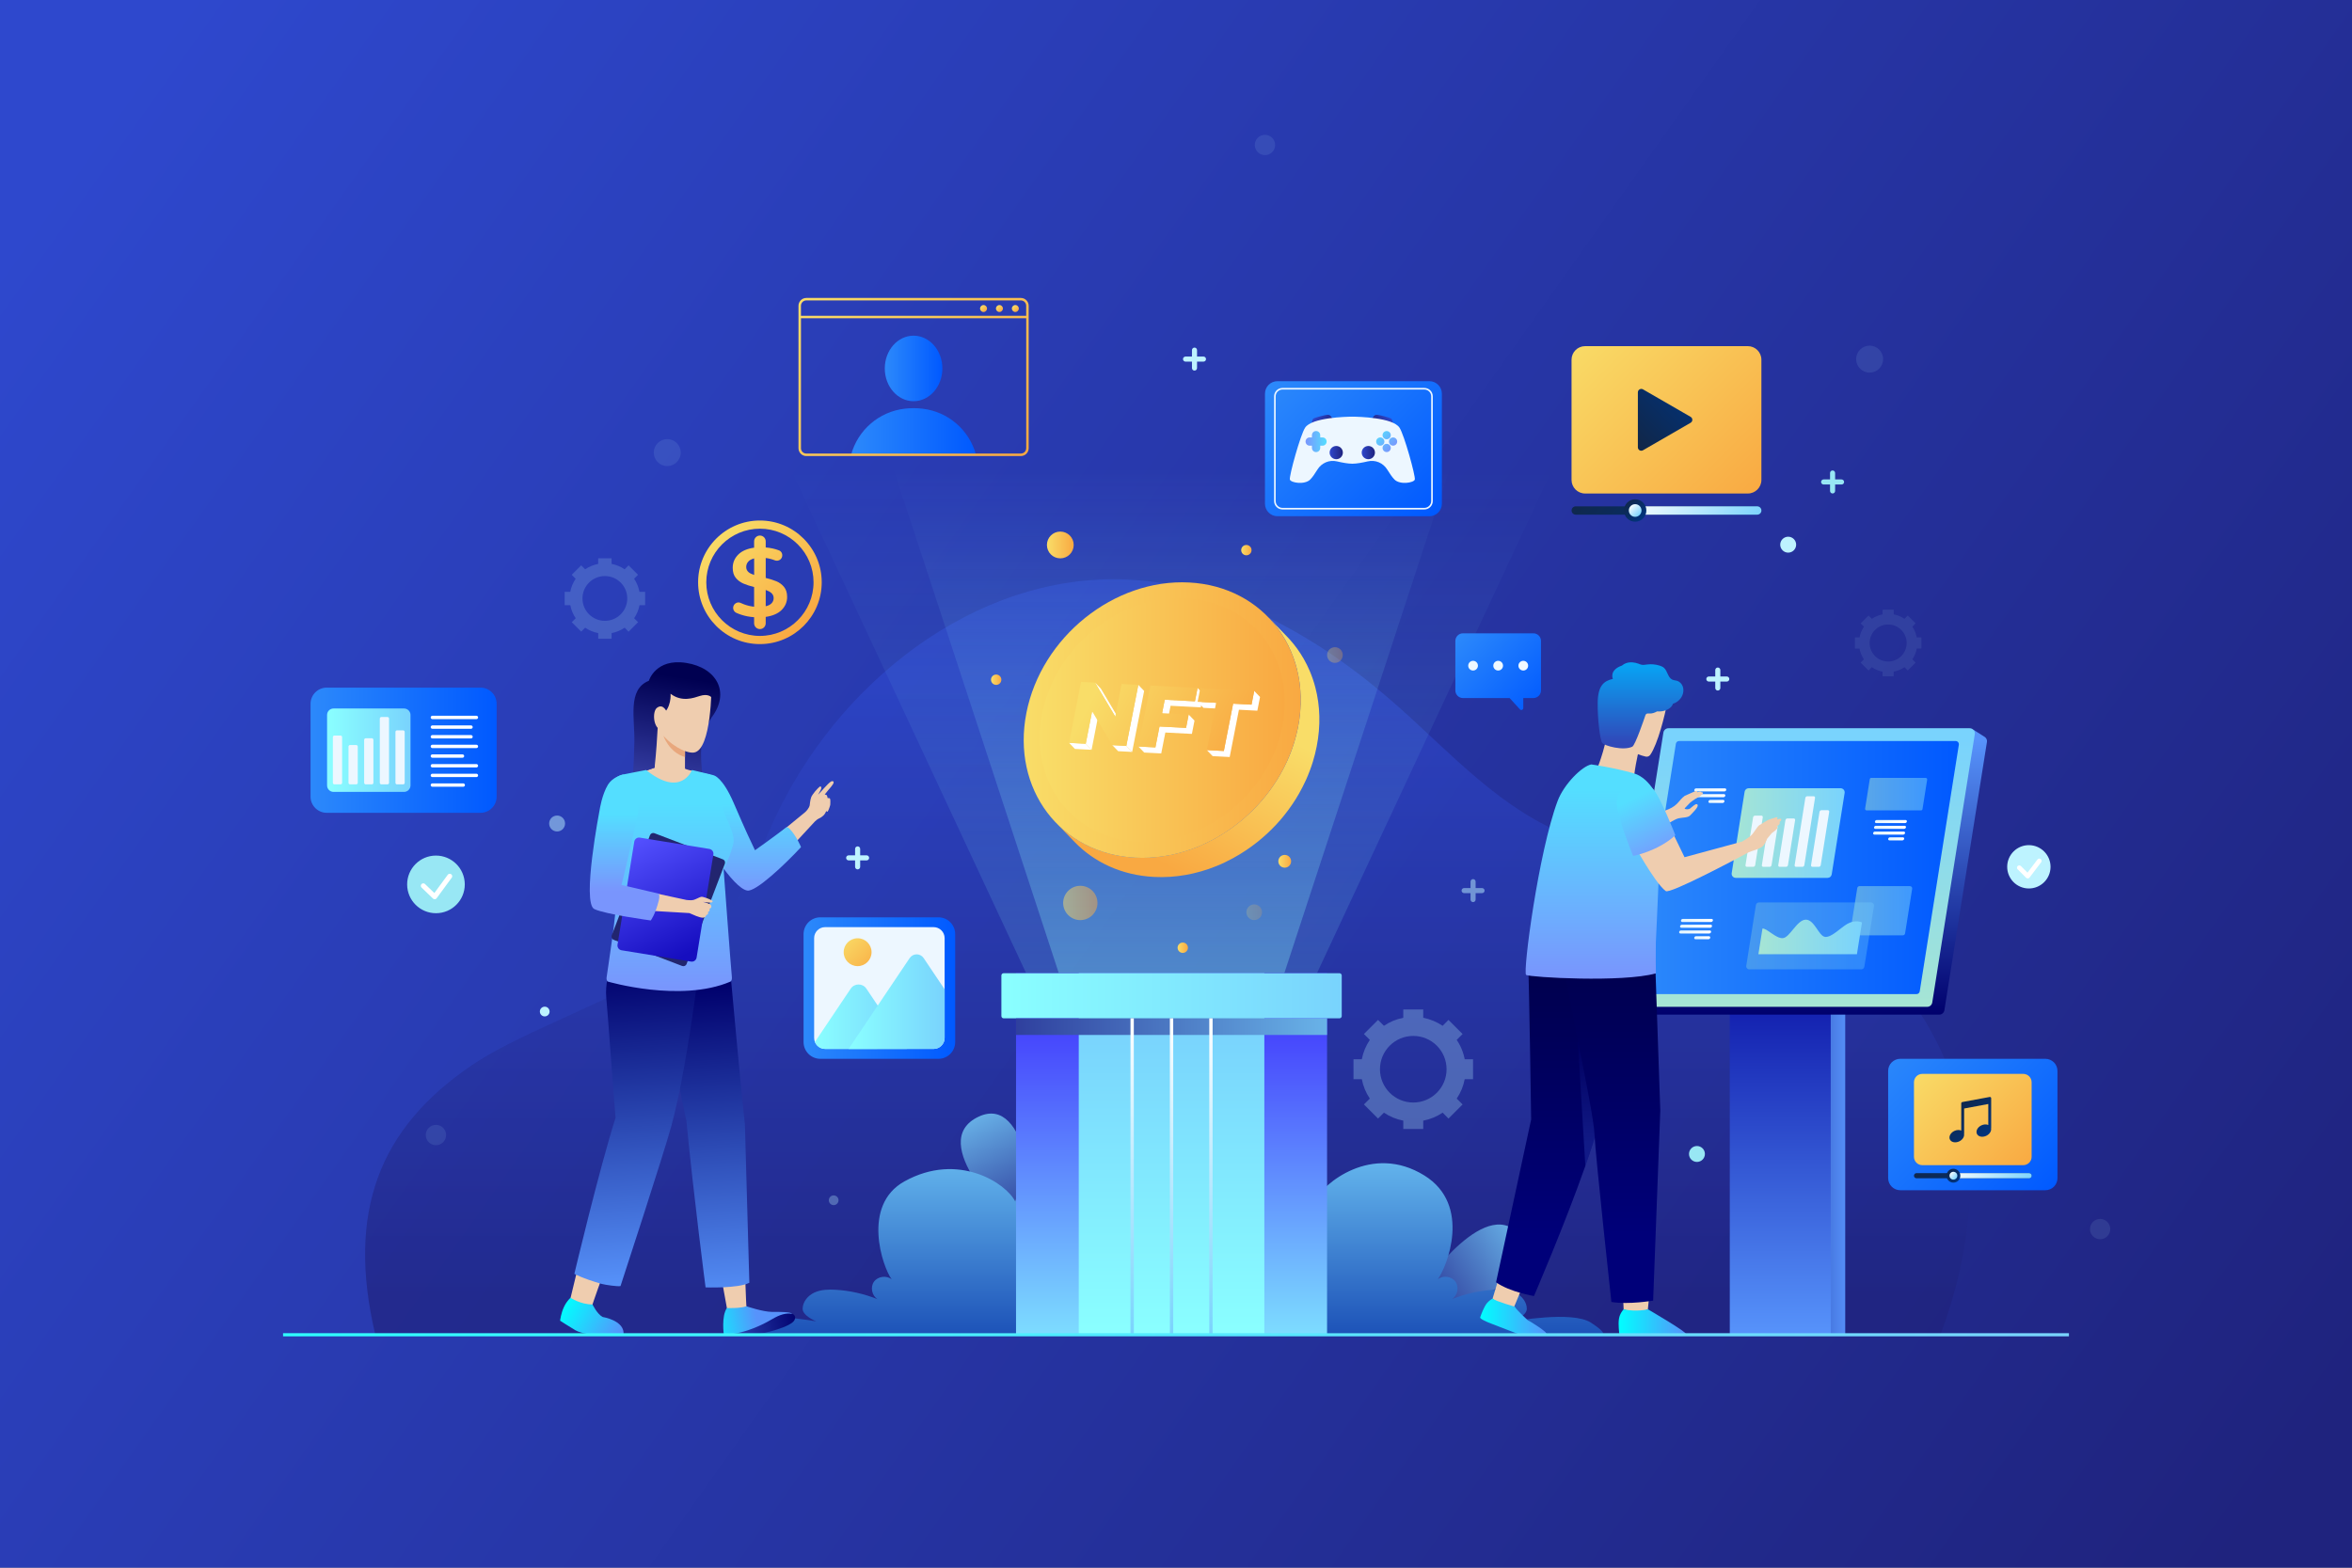
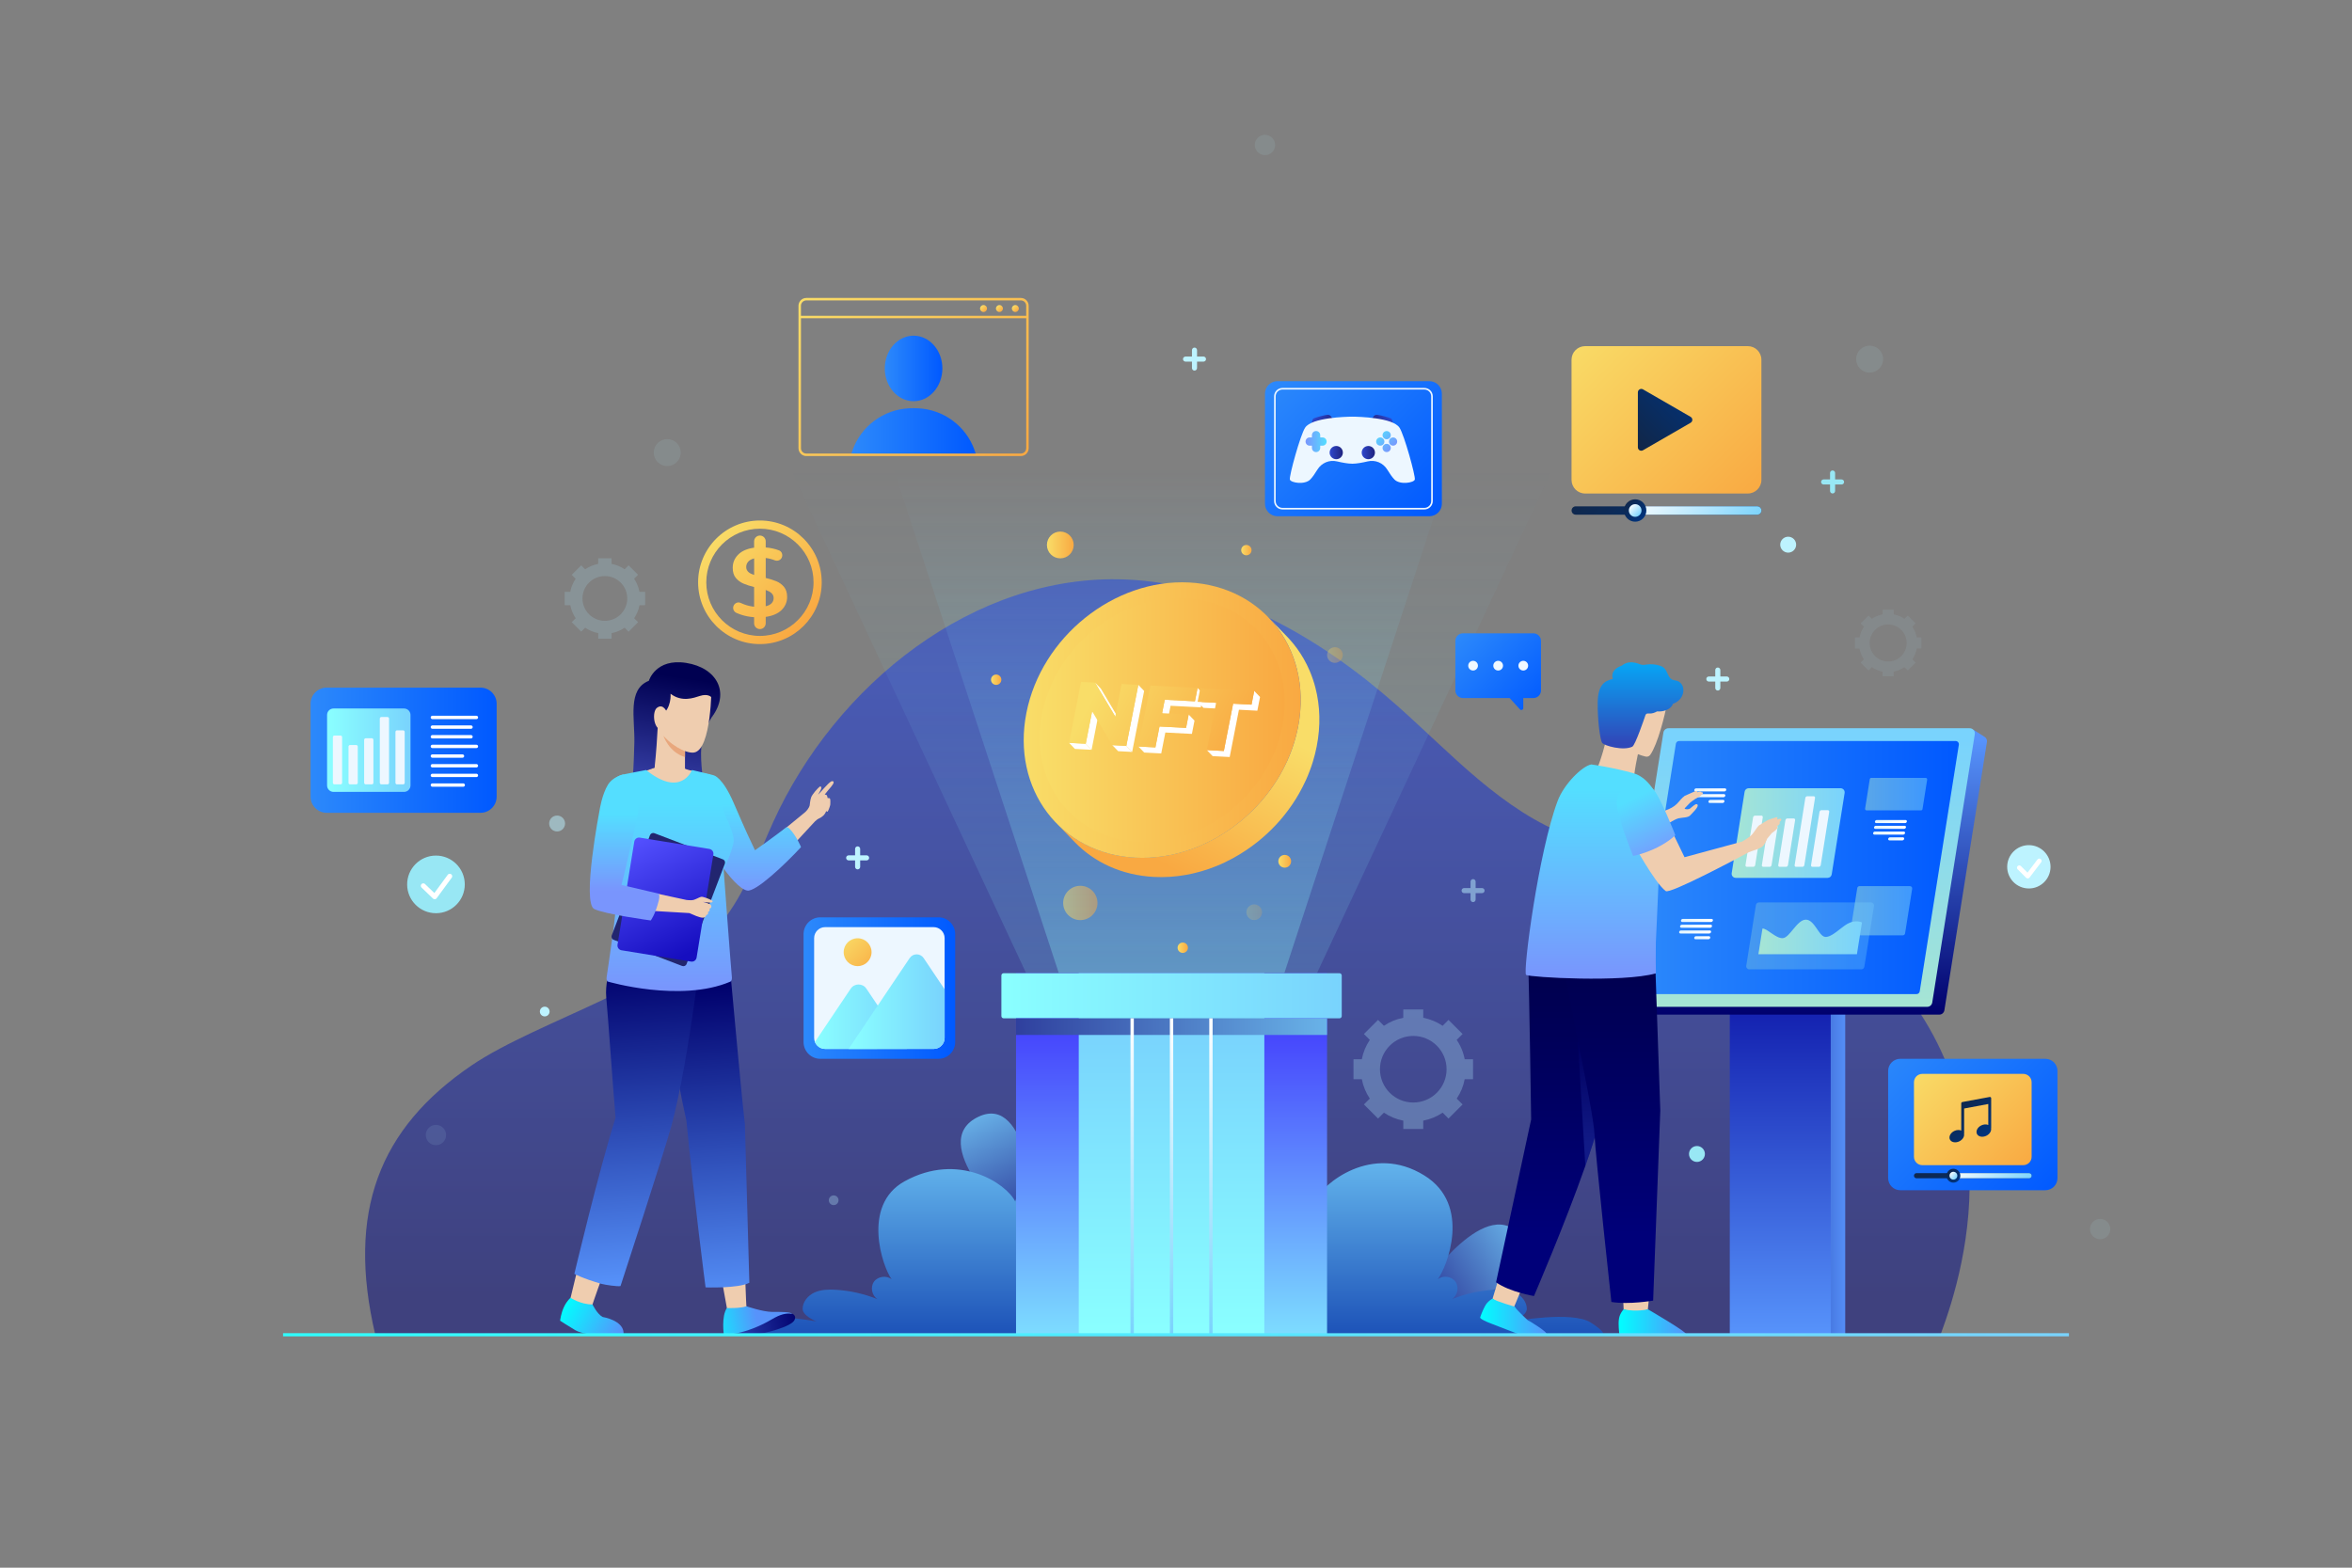
<svg xmlns="http://www.w3.org/2000/svg" version="1.0" x="0px" y="0px" viewBox="0 0 750 500" style="enable-background:new 0 0 750 500;" xml:space="preserve">
  <rect x="0" y="0" width="750" height="500" fill="#808080" stroke="none" />
  <style type="text/css">
	.st0{fill:url(#SVGID_1_);}
	.st1{opacity:0.67;}
	.st2{fill:url(#SVGID_2_);}
	.st3{fill:url(#SVGID_3_);}
	.st4{fill:url(#SVGID_4_);}
	.st5{fill:url(#SVGID_5_);}
	.st6{fill:url(#SVGID_6_);}
	.st7{fill:url(#SVGID_7_);}
	.st8{fill:url(#SVGID_8_);}
	.st9{fill:url(#SVGID_9_);}
	.st10{fill:url(#SVGID_10_);}
	.st11{fill:url(#SVGID_11_);}
	.st12{fill:url(#SVGID_12_);}
	.st13{fill:url(#SVGID_13_);}
	.st14{fill:url(#SVGID_14_);}
	.st15{fill:url(#SVGID_15_);}
	.st16{fill:url(#SVGID_16_);}
	.st17{fill:url(#SVGID_17_);}
	.st18{fill:url(#SVGID_18_);}
	.st19{fill:url(#SVGID_19_);}
	.st20{fill:#EDF7FF;}
	.st21{opacity:0.5;fill:url(#SVGID_20_);}
	.st22{opacity:0.3;fill:url(#SVGID_21_);}
	.st23{fill:url(#SVGID_22_);}
	.st24{opacity:0.5;fill:url(#SVGID_23_);}
	.st25{fill:url(#SVGID_24_);}
	.st26{fill:url(#SVGID_25_);}
	.st27{fill:url(#SVGID_26_);}
	.st28{fill:url(#SVGID_27_);}
	.st29{fill:url(#SVGID_28_);}
	.st30{fill:url(#SVGID_29_);}
	.st31{fill:url(#SVGID_30_);}
	.st32{fill:url(#SVGID_31_);}
	.st33{fill:url(#SVGID_32_);}
	.st34{fill:url(#SVGID_33_);}
	.st35{fill:url(#SVGID_34_);}
	.st36{opacity:0.3;fill:url(#SVGID_35_);}
	.st37{opacity:0.15;fill:url(#SVGID_36_);}
	.st38{fill:url(#SVGID_37_);}
	.st39{fill:url(#SVGID_38_);}
	.st40{fill:url(#SVGID_39_);}
	.st41{fill:url(#SVGID_40_);}
	.st42{fill:none;stroke:url(#SVGID_41_);stroke-width:1.067;stroke-miterlimit:10;}
	.st43{fill:none;stroke:url(#SVGID_42_);stroke-width:1.067;stroke-miterlimit:10;}
	.st44{fill:none;stroke:url(#SVGID_43_);stroke-width:1.067;stroke-miterlimit:10;}
	.st45{fill:url(#SVGID_44_);}
	.st46{fill:url(#SVGID_45_);}
	.st47{fill:url(#SVGID_46_);}
	.st48{enable-background:new    ;}
	.st49{fill:#FFFFFF;}
	.st50{fill:url(#SVGID_47_);}
	.st51{fill:url(#SVGID_48_);}
	.st52{fill:url(#SVGID_49_);}
	.st53{fill:url(#SVGID_50_);}
	.st54{opacity:0.5;fill:url(#SVGID_51_);}
	.st55{fill:url(#SVGID_52_);}
	.st56{fill:url(#SVGID_53_);}
	.st57{fill:url(#SVGID_54_);}
	.st58{fill:url(#SVGID_55_);}
	.st59{opacity:0.2;fill:url(#SVGID_56_);}
	.st60{opacity:0.3;fill:url(#SVGID_57_);}
	.st61{fill:#EFCDAF;}
	.st62{fill:url(#SVGID_58_);}
	.st63{fill:url(#SVGID_59_);}
	.st64{fill:url(#SVGID_60_);}
	.st65{opacity:0.35;fill:url(#SVGID_61_);}
	.st66{fill:url(#SVGID_62_);}
	.st67{fill:url(#SVGID_63_);}
	.st68{fill:url(#SVGID_64_);}
	.st69{fill:url(#SVGID_65_);}
	.st70{fill:url(#SVGID_66_);}
	.st71{fill:#F0F9FF;}
	.st72{fill:url(#SVGID_67_);}
	.st73{fill:url(#SVGID_68_);}
	.st74{fill:url(#SVGID_69_);}
	.st75{fill:url(#SVGID_70_);}
	.st76{fill:url(#SVGID_71_);}
	.st77{fill:url(#SVGID_72_);}
	.st78{fill:#E8A77D;}
	.st79{fill:url(#SVGID_73_);}
	.st80{fill:url(#SVGID_74_);}
	.st81{fill:url(#SVGID_75_);}
	.st82{fill:#22256F;}
	.st83{fill:url(#SVGID_76_);}
	.st84{fill:url(#SVGID_77_);}
	.st85{fill:url(#SVGID_78_);}
	.st86{fill:url(#SVGID_79_);}
	.st87{fill:none;stroke:#FFFFFF;stroke-width:1.065;stroke-linecap:round;stroke-miterlimit:10;}
	.st88{opacity:0.3;fill:#ACE2F9;}
	.st89{opacity:0.1;fill:#ACE2F9;}
	.st90{opacity:0.2;fill:#ACE2F9;}
	.st91{fill:url(#SVGID_80_);}
	.st92{fill:url(#SVGID_81_);}
	.st93{fill:url(#SVGID_82_);}
	.st94{fill:url(#SVGID_83_);}
	.st95{fill:url(#SVGID_84_);}
	.st96{fill:url(#SVGID_85_);}
	.st97{fill:url(#SVGID_86_);}
	.st98{fill:url(#SVGID_87_);}
	.st99{fill:url(#SVGID_88_);}
	.st100{fill:url(#SVGID_89_);}
	.st101{fill:#98E7F4;}
	.st102{fill:none;stroke:#FFFFFF;stroke-width:1.577;stroke-linecap:round;stroke-linejoin:round;stroke-miterlimit:10;}
	.st103{fill:#BDF3FF;}
	.st104{fill:none;stroke:#FFFFFF;stroke-width:1.468;stroke-linecap:round;stroke-linejoin:round;stroke-miterlimit:10;}
	.st105{opacity:0.5;fill:#BDF3FF;}
	.st106{opacity:0.3;fill:#BDF3FF;}
	.st107{opacity:0.1;fill:#BDF3FF;}
	.st108{fill:url(#SVGID_90_);}
	.st109{fill:url(#SVGID_91_);}
	.st110{fill:url(#SVGID_92_);}
	.st111{fill:url(#SVGID_93_);}
	.st112{fill:url(#SVGID_94_);}
	.st113{fill:url(#SVGID_95_);}
	.st114{fill:url(#SVGID_96_);}
	.st115{fill:url(#SVGID_97_);}
	.st116{fill:none;stroke:#EDF7FF;stroke-width:0.512;stroke-miterlimit:10;}
	.st117{fill:url(#SVGID_98_);}
	.st118{fill:url(#SVGID_99_);}
	.st119{fill:url(#SVGID_100_);}
	.st120{fill:url(#SVGID_101_);}
	.st121{fill:url(#SVGID_102_);}
	.st122{fill:url(#SVGID_103_);}
	.st123{fill:url(#SVGID_104_);}
	.st124{fill:url(#SVGID_105_);}
	.st125{fill:url(#SVGID_106_);}
	.st126{fill:none;stroke:url(#SVGID_107_);stroke-miterlimit:10;}
</style>
  <g id="BACKGROUND">
    <g>
      <linearGradient id="SVGID_1_" gradientUnits="userSpaceOnUse" x1="45.997" y1="16.752" x2="715.997" y2="491.751">
        <stop offset="0" style="stop-color:#2E48CD" />
        <stop offset="1" style="stop-color:#1F237E" />
      </linearGradient>
-       <rect y="0" class="st0" width="750" height="500" />
    </g>
  </g>
  <g id="OBJECTS">
    <g>
      <g class="st1">
        <linearGradient id="SVGID_2_" gradientUnits="userSpaceOnUse" x1="372.243" y1="215" x2="372.243" y2="413.01">
          <stop offset="0" style="stop-color:#2E48CD" />
          <stop offset="1" style="stop-color:#1F237E" />
        </linearGradient>
        <path class="st2" d="M119.67,425.71c-9.17-39.04,1.1-65.79,30.67-85.88c21.52-14.62,65.92-26.66,81.3-47.65     c6.62-9.03,10.28-19.83,14.92-30.02c19.94-43.84,63.97-79.16,112.09-77.35c32.46,1.22,62.37,18.58,86.71,40.11     c17.51,15.49,33.69,33.82,55.63,41.89c22.01,8.09,68.04,14.37,86.31,29.08c57.87,46.59,39.64,107.77,31.54,129.66" />
      </g>
      <g>
        <linearGradient id="SVGID_3_" gradientUnits="userSpaceOnUse" x1="455.938" y1="413.878" x2="494.699" y2="388.453">
          <stop offset="0" style="stop-color:#2E3E9D" />
          <stop offset="1" style="stop-color:#79D3FD" />
        </linearGradient>
        <path class="st3" d="M453.79,410.16c0,0,21.03-30.83,31.65-15.17c10,14.74-27.16,22.38-27.16,22.38" />
        <linearGradient id="SVGID_4_" gradientUnits="userSpaceOnUse" x1="299.18" y1="387.484" x2="337.942" y2="362.057" gradientTransform="matrix(0.152 -0.988 0.988 0.152 -102.338 624.881)">
          <stop offset="0" style="stop-color:#2E3E9D" />
          <stop offset="1" style="stop-color:#79D3FD" />
        </linearGradient>
        <path class="st4" d="M322.17,389.77c0,0-27.26-25.48-10.17-33.59c16.09-7.64,17.98,30.25,17.98,30.25" />
        <g>
          <linearGradient id="SVGID_5_" gradientUnits="userSpaceOnUse" x1="371.411" y1="448.419" x2="371.411" y2="353.042">
            <stop offset="0" style="stop-color:#002AA2" />
            <stop offset="1" style="stop-color:#79D3FD" />
          </linearGradient>
          <path class="st5" d="M511.27,425.33H231.55c0.17-0.64,1.21-1.72,3.99-3.5c5.95-3.84,24.75-0.39,24.75-0.39s-4.38-1.75-4.35-4.02      c0.02-2.26,1.73-4.25,3.79-5.19c2.07-0.93,4.41-1,6.67-0.87c4.6,0.26,9.16,1.29,13.43,3.01c-1.82-1.13-2.37-3.86-1.14-5.58      c1.24-1.73,4.01-2.1,5.65-0.75c-2.9-3.91-9.67-23.6,4.05-31.24c17.2-9.57,32.57,0.67,35.35,6.42c1.41-5.65,7.9-9.96,12.18-10.99      c20.39-4.91,35.29,12.61,35.49,12.91c0.2-0.3,0.4-0.6,0.62-0.9c2.14-2.84,6.44-7.96,9.67-9.47c9.1-4.25,15.44-4.97,25.19-2.55      c4.27,1.06,10.76,5.34,12.18,10.99c2.78-5.76,18.39-18.68,35.12-8.31c15.2,9.42,7.18,29.22,4.28,33.13      c1.64-1.36,4.41-0.99,5.65,0.75c1.23,1.72,0.68,4.46-1.14,5.58c4.27-1.72,8.83-2.75,13.43-3.01c2.26-0.13,4.61-0.06,6.67,0.87      c2.06,0.94,3.77,2.93,3.79,5.19c0.02,2.27-4.35,4.02-4.35,4.02s18.79-3.45,24.75,0.39C510.06,423.6,511.09,424.68,511.27,425.33      z" />
        </g>
      </g>
      <g>
        <linearGradient id="SVGID_6_" gradientUnits="userSpaceOnUse" x1="502.405" y1="104.901" x2="558.375" y2="160.871">
          <stop offset="0" style="stop-color:#F9DD68" />
          <stop offset="1" style="stop-color:#F9A942" />
        </linearGradient>
        <path class="st6" d="M557.34,157.4h-51.88c-2.39,0-4.33-1.94-4.33-4.33v-38.34c0-2.39,1.94-4.33,4.33-4.33h51.88     c2.39,0,4.33,1.94,4.33,4.33v38.34C561.67,155.46,559.73,157.4,557.34,157.4z" />
        <linearGradient id="SVGID_7_" gradientUnits="userSpaceOnUse" x1="520.962" y1="139.513" x2="539.757" y2="120.718">
          <stop offset="0" style="stop-color:#10274A" />
          <stop offset="1" style="stop-color:#00347F" />
        </linearGradient>
        <path class="st7" d="M523.91,124.18l15.19,8.77c0.73,0.42,0.73,1.47,0,1.89l-15.19,8.77c-0.73,0.42-1.63-0.1-1.63-0.94v-17.54     C522.28,124.29,523.19,123.77,523.91,124.18z" />
        <linearGradient id="SVGID_8_" gradientUnits="userSpaceOnUse" x1="513.956" y1="145.375" x2="547.629" y2="179.049">
          <stop offset="0" style="stop-color:#10274A" />
          <stop offset="1" style="stop-color:#00347F" />
        </linearGradient>
        <path class="st8" d="M560.34,164.15h-57.87c-0.74,0-1.33-0.6-1.33-1.33l0,0c0-0.74,0.6-1.33,1.33-1.33h57.87     c0.74,0,1.33,0.6,1.33,1.33l0,0C561.67,163.56,561.07,164.15,560.34,164.15z" />
        <linearGradient id="SVGID_9_" gradientUnits="userSpaceOnUse" x1="529.236" y1="150.896" x2="552.252" y2="173.913">
          <stop offset="0" style="stop-color:#FFFFFF" />
          <stop offset="1" style="stop-color:#79D3FD" />
        </linearGradient>
        <path class="st9" d="M561.68,162.82c0,0.74-0.6,1.33-1.33,1.33h-38.92v-2.67h38.92C561.08,161.49,561.68,162.08,561.68,162.82z" />
        <linearGradient id="SVGID_10_" gradientUnits="userSpaceOnUse" x1="518.566" y1="159.965" x2="524.077" y2="165.476">
          <stop offset="0" style="stop-color:#10274A" />
          <stop offset="1" style="stop-color:#00347F" />
        </linearGradient>
        <path class="st10" d="M524.99,162.82c0,1.97-1.6,3.57-3.57,3.57c-1.97,0-3.57-1.6-3.57-3.57c0-1.97,1.6-3.57,3.57-3.57     C523.39,159.25,524.99,160.85,524.99,162.82z" />
        <linearGradient id="SVGID_11_" gradientUnits="userSpaceOnUse" x1="519.802" y1="161.201" x2="522.927" y2="164.327">
          <stop offset="0" style="stop-color:#FFFFFF" />
          <stop offset="1" style="stop-color:#79D3FD" />
        </linearGradient>
        <path class="st11" d="M523.44,162.82c0,1.12-0.91,2.02-2.02,2.02c-1.12,0-2.02-0.91-2.02-2.02c0-1.12,0.91-2.02,2.02-2.02     C522.54,160.8,523.44,161.7,523.44,162.82z" />
      </g>
      <g>
        <g>
          <linearGradient id="SVGID_12_" gradientUnits="userSpaceOnUse" x1="227.359" y1="170.757" x2="255.903" y2="199.3">
            <stop offset="0" style="stop-color:#F9DD68" />
            <stop offset="1" style="stop-color:#F9A942" />
          </linearGradient>
          <path class="st12" d="M242.32,205.43c-10.87,0-19.71-8.84-19.71-19.71c0-10.87,8.84-19.71,19.71-19.71s19.71,8.84,19.71,19.71      C262.03,196.59,253.19,205.43,242.32,205.43z M242.32,168.62c-9.43,0-17.1,7.67-17.1,17.1c0,9.43,7.67,17.1,17.1,17.1      s17.1-7.67,17.1-17.1C259.43,176.29,251.75,168.62,242.32,168.62z" />
        </g>
        <g>
          <linearGradient id="SVGID_13_" gradientUnits="userSpaceOnUse" x1="227.125" y1="170.991" x2="255.668" y2="199.534">
            <stop offset="0" style="stop-color:#F9DD68" />
            <stop offset="1" style="stop-color:#F9A942" />
          </linearGradient>
          <path class="st13" d="M251,190.38c0-1.31-0.33-2.36-0.96-3.15c-0.66-0.81-1.48-1.42-2.45-1.83c-0.94-0.39-2.09-0.75-3.42-1.07      v-6.36c0.98,0.12,1.96,0.37,2.91,0.74c0.9,0.35,1.88-0.06,2.24-0.94c0.18-0.43,0.17-0.94-0.01-1.36      c-0.17-0.4-0.48-0.7-0.87-0.86c-1.23-0.49-2.67-0.8-4.27-0.95v-1.94c0-1.02-0.83-1.85-1.85-1.85c-1.02,0-1.85,0.83-1.85,1.85      v2.02c-2.17,0.3-3.86,1.02-5.02,2.16c-1.21,1.2-1.8,2.59-1.8,4.27c0,1.32,0.32,2.39,0.95,3.17c0.66,0.81,1.49,1.43,2.47,1.85      c0.93,0.4,2.09,0.77,3.4,1.1v6.28c-1.11-0.12-2.2-0.38-3.24-0.77c-0.37-0.14-0.74-0.29-1.08-0.45c-0.21-0.1-0.42-0.15-0.65-0.15      c-0.19,0-0.38,0.03-0.56,0.1c-0.44,0.16-0.81,0.5-1,0.93c-0.39,0.86,0,1.88,0.85,2.28c0.48,0.22,1.01,0.43,1.57,0.61      c1.3,0.43,2.68,0.69,4.11,0.79v1.94c0,1.02,0.83,1.85,1.85,1.85c1.02,0,1.85-0.83,1.85-1.85v-2.04      c2.18-0.31,3.87-1.03,5.04-2.16C250.41,193.39,251,192.02,251,190.38z M238.71,182.49c-0.5-0.43-0.76-0.98-0.76-1.65      c0-0.67,0.23-1.26,0.69-1.75c0.41-0.45,1.04-0.78,1.84-0.99v5.28C239.72,183.14,239.13,182.85,238.71,182.49z M246,192.45      c-0.42,0.42-1.04,0.73-1.83,0.91v-5.2c0.77,0.27,1.35,0.58,1.78,0.95c0.49,0.43,0.75,0.98,0.75,1.64      C246.7,191.41,246.47,191.98,246,192.45z" />
        </g>
      </g>
      <g>
        <linearGradient id="SVGID_14_" gradientUnits="userSpaceOnUse" x1="-212.269" y1="356.066" x2="-246.724" y2="356.066" gradientTransform="matrix(-1 0 0 1 342.873 0)">
          <stop offset="0" style="stop-color:#00006C" />
          <stop offset="1" style="stop-color:#5793FB" />
        </linearGradient>
        <polygon class="st14" points="553.55,425.71 588.4,425.71 588.4,286.42 553.55,286.42    " />
        <linearGradient id="SVGID_15_" gradientUnits="userSpaceOnUse" x1="-224.812" y1="425.711" x2="-224.812" y2="291.725" gradientTransform="matrix(-1 0 0 1 342.873 0)">
          <stop offset="0" style="stop-color:#5793FB" />
          <stop offset="0.995" style="stop-color:#00009A" />
        </linearGradient>
        <polygon class="st15" points="551.59,425.71 583.78,425.71 583.78,286.42 551.59,286.42    " />
        <linearGradient id="SVGID_16_" gradientUnits="userSpaceOnUse" x1="-232.623" y1="323.608" x2="-232.623" y2="236.199" gradientTransform="matrix(-1 0 0 1 342.873 0)">
          <stop offset="0" style="stop-color:#00006C" />
          <stop offset="1" style="stop-color:#5793FB" />
        </linearGradient>
        <path class="st16" d="M517.38,320.72l4.94-0.59l13.19-83.17c0.13-0.79,0.81-1.38,1.61-1.38h91.23l0.9-2.85l3.62,2.3     c0.04,0.02,0.08,0.05,0.11,0.07l0.01,0.01l0,0c0.44,0.35,0.7,0.92,0.6,1.53l-13.57,85.58c-0.13,0.79-0.81,1.38-1.61,1.38h-96.08     c-0.42,0-0.8-0.17-1.09-0.43l0,0.01L517.38,320.72z" />
        <linearGradient id="SVGID_17_" gradientUnits="userSpaceOnUse" x1="-230.413" y1="321.124" x2="-230.413" y2="235.661" gradientTransform="matrix(-1 0 0 1 342.873 0)">
          <stop offset="0" style="stop-color:#A6E5D4" />
          <stop offset="1" style="stop-color:#79D3FD" />
        </linearGradient>
        <path class="st17" d="M518.46,321.12h96.08c0.8,0,1.49-0.58,1.61-1.38l13.57-85.58c0.16-0.99-0.61-1.89-1.61-1.89h-96.08     c-0.8,0-1.49,0.58-1.61,1.38l-13.57,85.58C516.69,320.23,517.46,321.12,518.46,321.12z" />
        <linearGradient id="SVGID_18_" gradientUnits="userSpaceOnUse" x1="521.918" y1="276.701" x2="624.654" y2="276.701">
          <stop offset="0" style="stop-color:#2C89FB" />
          <stop offset="1" style="stop-color:#0059FF" />
        </linearGradient>
        <path class="st18" d="M522.95,317.06h88.19c0.51,0,0.94-0.37,1.02-0.87l12.47-78.65c0.1-0.63-0.39-1.2-1.02-1.2h-88.19     c-0.51,0-0.94,0.37-1.02,0.87l-12.47,78.65C521.83,316.49,522.32,317.06,522.95,317.06z" />
        <linearGradient id="SVGID_19_" gradientUnits="userSpaceOnUse" x1="552.183" y1="265.701" x2="588.237" y2="265.701">
          <stop offset="0" style="stop-color:#A6E5D4" />
          <stop offset="1" style="stop-color:#79D3FD" />
        </linearGradient>
        <path class="st19" d="M553.49,279.99h29.31c0.64,0,1.19-0.47,1.29-1.11l4.12-25.96c0.13-0.8-0.49-1.52-1.29-1.52h-29.31     c-0.64,0-1.19,0.47-1.29,1.11l-4.12,25.96C552.07,279.27,552.69,279.99,553.49,279.99z" />
        <g>
          <path class="st20" d="M559.07,276.47h-2.02c-0.3,0-0.5-0.24-0.45-0.54l2.42-15.25c0.05-0.3,0.33-0.54,0.62-0.54h2.02      c0.3,0,0.5,0.24,0.45,0.54l-2.42,15.25C559.64,276.23,559.36,276.47,559.07,276.47z" />
          <path class="st20" d="M564.29,276.47h-2.02c-0.3,0-0.5-0.24-0.45-0.54l1.92-12.09c0.05-0.3,0.33-0.54,0.62-0.54h2.02      c0.3,0,0.5,0.24,0.45,0.54l-1.92,12.09C564.87,276.23,564.59,276.47,564.29,276.47z" />
          <path class="st20" d="M569.52,276.47h-2.02c-0.3,0-0.5-0.24-0.45-0.54l2.28-14.35c0.05-0.3,0.33-0.54,0.62-0.54h2.02      c0.3,0,0.5,0.24,0.45,0.54l-2.28,14.35C570.09,276.23,569.81,276.47,569.52,276.47z" />
          <path class="st20" d="M574.74,276.47h-2.02c-0.3,0-0.5-0.24-0.45-0.54l3.41-21.44c0.05-0.3,0.33-0.54,0.62-0.54h2.02      c0.3,0,0.5,0.24,0.45,0.54l-3.41,21.44C575.32,276.23,575.04,276.47,574.74,276.47z" />
          <path class="st20" d="M579.97,276.47h-2.02c-0.3,0-0.5-0.24-0.45-0.54l2.7-16.99c0.05-0.3,0.33-0.54,0.62-0.54h2.02      c0.3,0,0.5,0.24,0.45,0.54l-2.7,16.99C580.54,276.23,580.27,276.47,579.97,276.47z" />
        </g>
        <linearGradient id="SVGID_20_" gradientUnits="userSpaceOnUse" x1="589.97" y1="290.463" x2="609.762" y2="290.463">
          <stop offset="0" style="stop-color:#A6E5D4" />
          <stop offset="1" style="stop-color:#79D3FD" />
        </linearGradient>
        <path class="st21" d="M590.69,298.31h16.09c0.35,0,0.66-0.26,0.71-0.61l2.26-14.25c0.07-0.44-0.27-0.83-0.71-0.83h-16.09     c-0.35,0-0.66,0.26-0.71,0.61l-2.26,14.25C589.91,297.91,590.25,298.31,590.69,298.31z" />
        <linearGradient id="SVGID_21_" gradientUnits="userSpaceOnUse" x1="556.831" y1="298.501" x2="597.586" y2="298.501">
          <stop offset="0" style="stop-color:#A6E5D4" />
          <stop offset="1" style="stop-color:#79D3FD" />
        </linearGradient>
        <path class="st22" d="M557.81,309.17h35.72c0.48,0,0.89-0.35,0.97-0.83l3.08-19.39c0.09-0.59-0.37-1.13-0.97-1.13h-35.72     c-0.48,0-0.89,0.35-0.97,0.83l-3.08,19.39C556.75,308.64,557.21,309.17,557.81,309.17z" />
        <linearGradient id="SVGID_22_" gradientUnits="userSpaceOnUse" x1="560.711" y1="298.822" x2="593.739" y2="298.822">
          <stop offset="0" style="stop-color:#A6E5D4" />
          <stop offset="1" style="stop-color:#79D3FD" />
        </linearGradient>
        <path class="st23" d="M562.01,296.15l-1.3,8.19h31.42l1.61-10.13c0,0-1.96-1.04-4.6,0.41c-2.07,1.14-5.07,4.42-7.15,4.19     c-2.07-0.23-3.36-5.53-6.18-5.49c-2.82,0.04-5.12,5.84-7.38,5.9C566.17,299.27,563.48,296.08,562.01,296.15z" />
        <linearGradient id="SVGID_23_" gradientUnits="userSpaceOnUse" x1="594.738" y1="253.282" x2="614.545" y2="253.282">
          <stop offset="0" style="stop-color:#A6E5D4" />
          <stop offset="1" style="stop-color:#79D3FD" />
        </linearGradient>
        <path class="st24" d="M595.21,258.47h17.36c0.23,0,0.43-0.17,0.47-0.4l1.49-9.42c0.05-0.29-0.18-0.55-0.47-0.55h-17.36     c-0.23,0-0.43,0.17-0.47,0.4l-1.49,9.42C594.7,258.21,594.92,258.47,595.21,258.47z" />
        <g>
          <linearGradient id="SVGID_24_" gradientUnits="userSpaceOnUse" x1="-77.888" y1="262.025" x2="-67.682" y2="262.025" gradientTransform="matrix(-1 0 -0.317 1 613.191 0)">
            <stop offset="0" style="stop-color:#FFFFFF" />
            <stop offset="1" style="stop-color:#E2F5FF" />
          </linearGradient>
          <path class="st25" d="M598.28,262.52h9.21c0.27,0,0.52-0.22,0.57-0.49l0,0c0.04-0.27-0.14-0.49-0.41-0.49h-9.21      c-0.27,0-0.52,0.22-0.57,0.49l0,0C597.83,262.3,598.01,262.52,598.28,262.52z" />
          <linearGradient id="SVGID_25_" gradientUnits="userSpaceOnUse" x1="-78.179" y1="263.863" x2="-67.973" y2="263.863" gradientTransform="matrix(-1 0 -0.317 1 613.191 0)">
            <stop offset="0" style="stop-color:#FFFFFF" />
            <stop offset="1" style="stop-color:#E2F5FF" />
          </linearGradient>
          <path class="st26" d="M597.99,264.35h9.21c0.27,0,0.52-0.22,0.57-0.49l0,0c0.04-0.27-0.14-0.49-0.41-0.49h-9.21      c-0.27,0-0.52,0.22-0.57,0.49l0,0C597.54,264.13,597.72,264.35,597.99,264.35z" />
          <linearGradient id="SVGID_26_" gradientUnits="userSpaceOnUse" x1="-78.471" y1="265.701" x2="-68.264" y2="265.701" gradientTransform="matrix(-1 0 -0.317 1 613.191 0)">
            <stop offset="0" style="stop-color:#FFFFFF" />
            <stop offset="1" style="stop-color:#E2F5FF" />
          </linearGradient>
          <path class="st27" d="M597.7,266.19h9.21c0.27,0,0.52-0.22,0.57-0.49l0,0c0.04-0.27-0.14-0.49-0.41-0.49h-9.21      c-0.27,0-0.52,0.22-0.57,0.49l0,0C597.24,265.97,597.43,266.19,597.7,266.19z" />
          <linearGradient id="SVGID_27_" gradientUnits="userSpaceOnUse" x1="-78.762" y1="267.539" x2="-73.652" y2="267.539" gradientTransform="matrix(-1 0 -0.317 1 613.191 0)">
            <stop offset="0" style="stop-color:#FFFFFF" />
            <stop offset="1" style="stop-color:#E2F5FF" />
          </linearGradient>
          <path class="st28" d="M602.51,268.03h4.12c0.27,0,0.52-0.22,0.57-0.49l0,0c0.04-0.27-0.14-0.49-0.41-0.49h-4.12      c-0.27,0-0.52,0.22-0.57,0.49l0,0C602.05,267.81,602.23,268.03,602.51,268.03z" />
        </g>
        <g>
          <linearGradient id="SVGID_28_" gradientUnits="userSpaceOnUse" x1="-26.033" y1="293.568" x2="-15.826" y2="293.568" gradientTransform="matrix(-1 0 -0.317 1 613.191 0)">
            <stop offset="0" style="stop-color:#FFFFFF" />
            <stop offset="1" style="stop-color:#E2F5FF" />
          </linearGradient>
          <path class="st29" d="M536.43,294.06h9.21c0.27,0,0.52-0.22,0.57-0.49l0,0c0.04-0.27-0.14-0.49-0.41-0.49h-9.21      c-0.27,0-0.52,0.22-0.57,0.49l0,0C535.98,293.84,536.16,294.06,536.43,294.06z" />
          <linearGradient id="SVGID_29_" gradientUnits="userSpaceOnUse" x1="-26.324" y1="295.406" x2="-16.117" y2="295.406" gradientTransform="matrix(-1 0 -0.317 1 613.191 0)">
            <stop offset="0" style="stop-color:#FFFFFF" />
            <stop offset="1" style="stop-color:#E2F5FF" />
          </linearGradient>
          <path class="st30" d="M536.14,295.9h9.21c0.27,0,0.52-0.22,0.57-0.49l0,0c0.04-0.27-0.14-0.49-0.41-0.49h-9.21      c-0.27,0-0.52,0.22-0.57,0.49l0,0C535.69,295.68,535.87,295.9,536.14,295.9z" />
          <linearGradient id="SVGID_30_" gradientUnits="userSpaceOnUse" x1="-26.615" y1="297.244" x2="-16.409" y2="297.244" gradientTransform="matrix(-1 0 -0.317 1 613.191 0)">
            <stop offset="0" style="stop-color:#FFFFFF" />
            <stop offset="1" style="stop-color:#E2F5FF" />
          </linearGradient>
          <path class="st31" d="M535.85,297.73h9.21c0.27,0,0.52-0.22,0.57-0.49l0,0c0.04-0.27-0.14-0.49-0.41-0.49h-9.21      c-0.27,0-0.52,0.22-0.57,0.49l0,0C535.4,297.51,535.58,297.73,535.85,297.73z" />
          <linearGradient id="SVGID_31_" gradientUnits="userSpaceOnUse" x1="-26.906" y1="299.082" x2="-21.797" y2="299.082" gradientTransform="matrix(-1 0 -0.317 1 613.191 0)">
            <stop offset="0" style="stop-color:#FFFFFF" />
            <stop offset="1" style="stop-color:#E2F5FF" />
          </linearGradient>
          <path class="st32" d="M540.66,299.57h4.12c0.27,0,0.52-0.22,0.57-0.49l0,0c0.04-0.27-0.14-0.49-0.41-0.49h-4.12      c-0.27,0-0.52,0.22-0.57,0.49l0,0C540.2,299.35,540.39,299.57,540.66,299.57z" />
        </g>
        <g>
          <linearGradient id="SVGID_32_" gradientUnits="userSpaceOnUse" x1="-17.085" y1="251.934" x2="-6.879" y2="251.934" gradientTransform="matrix(-1 0 -0.317 1 613.191 0)">
            <stop offset="0" style="stop-color:#FFFFFF" />
            <stop offset="1" style="stop-color:#E2F5FF" />
          </linearGradient>
          <path class="st33" d="M540.68,252.42h9.21c0.27,0,0.52-0.22,0.57-0.49l0,0c0.04-0.27-0.14-0.49-0.41-0.49h-9.21      c-0.27,0-0.52,0.22-0.57,0.49l0,0C540.22,252.2,540.4,252.42,540.68,252.42z" />
          <linearGradient id="SVGID_33_" gradientUnits="userSpaceOnUse" x1="-17.376" y1="253.772" x2="-7.17" y2="253.772" gradientTransform="matrix(-1 0 -0.317 1 613.191 0)">
            <stop offset="0" style="stop-color:#FFFFFF" />
            <stop offset="1" style="stop-color:#E2F5FF" />
          </linearGradient>
          <path class="st34" d="M540.38,254.26h9.21c0.27,0,0.52-0.22,0.57-0.49l0,0c0.04-0.27-0.14-0.49-0.41-0.49h-9.21      c-0.27,0-0.52,0.22-0.57,0.49l0,0C539.93,254.04,540.11,254.26,540.38,254.26z" />
          <linearGradient id="SVGID_34_" gradientUnits="userSpaceOnUse" x1="-17.667" y1="255.61" x2="-12.558" y2="255.61" gradientTransform="matrix(-1 0 -0.317 1 613.191 0)">
            <stop offset="0" style="stop-color:#FFFFFF" />
            <stop offset="1" style="stop-color:#E2F5FF" />
          </linearGradient>
          <path class="st35" d="M545.19,256.1h4.12c0.27,0,0.52-0.22,0.57-0.49l0,0c0.04-0.27-0.14-0.49-0.41-0.49h-4.12      c-0.27,0-0.52,0.22-0.57,0.49l0,0C544.73,255.88,544.92,256.1,545.19,256.1z" />
        </g>
      </g>
      <g>
        <linearGradient id="SVGID_35_" gradientUnits="userSpaceOnUse" x1="373.581" y1="310.394" x2="373.581" y2="148.839">
          <stop offset="0" style="stop-color:#8AFFFF" />
          <stop offset="1" style="stop-color:#79D3FD;stop-opacity:0" />
        </linearGradient>
        <polygon class="st36" points="409.54,310.39 337.63,310.39 283.56,145.45 463.6,145.45    " />
        <linearGradient id="SVGID_36_" gradientUnits="userSpaceOnUse" x1="373.581" y1="310.394" x2="373.581" y2="148.839">
          <stop offset="0" style="stop-color:#8AFFFF" />
          <stop offset="1" style="stop-color:#79D3FD;stop-opacity:0" />
        </linearGradient>
        <polygon class="st37" points="419.95,310.39 327.21,310.39 250.19,145.45 496.97,145.45    " />
        <g>
          <linearGradient id="SVGID_37_" gradientUnits="userSpaceOnUse" x1="373.581" y1="447.885" x2="373.581" y2="322.527">
            <stop offset="0" style="stop-color:#8AFFFF" />
            <stop offset="1" style="stop-color:#423BFD" />
          </linearGradient>
          <rect x="323.99" y="310.39" class="st38" width="99.18" height="115.32" />
          <linearGradient id="SVGID_38_" gradientUnits="userSpaceOnUse" x1="373.581" y1="425.483" x2="373.581" y2="327.847">
            <stop offset="0" style="stop-color:#8AFFFF" />
            <stop offset="1" style="stop-color:#79D3FD" />
          </linearGradient>
          <rect x="343.99" y="310.39" class="st39" width="59.18" height="115.32" />
          <linearGradient id="SVGID_39_" gradientUnits="userSpaceOnUse" x1="319.313" y1="317.585" x2="427.849" y2="317.585">
            <stop offset="0" style="stop-color:#8AFFFF" />
            <stop offset="1" style="stop-color:#79D3FD" />
          </linearGradient>
          <path class="st40" d="M427.14,324.78H320.03c-0.39,0-0.71-0.32-0.71-0.71v-12.96c0-0.39,0.32-0.71,0.71-0.71h107.11      c0.39,0,0.71,0.32,0.71,0.71v12.96C427.85,324.46,427.53,324.78,427.14,324.78z" />
          <linearGradient id="SVGID_40_" gradientUnits="userSpaceOnUse" x1="322.641" y1="327.433" x2="450.698" y2="327.433">
            <stop offset="0" style="stop-color:#2E3E9D" />
            <stop offset="1" style="stop-color:#79D3FD" />
          </linearGradient>
          <rect x="323.99" y="324.78" class="st41" width="99.18" height="5.31" />
          <g>
            <linearGradient id="SVGID_41_" gradientUnits="userSpaceOnUse" x1="361.023" y1="425.76" x2="361.023" y2="324.775">
              <stop offset="0" style="stop-color:#79D3FD" />
              <stop offset="1" style="stop-color:#FFFFFF" />
            </linearGradient>
            <line class="st42" x1="361.02" y1="324.78" x2="361.02" y2="425.76" />
            <linearGradient id="SVGID_42_" gradientUnits="userSpaceOnUse" x1="373.581" y1="425.76" x2="373.581" y2="324.775">
              <stop offset="0" style="stop-color:#79D3FD" />
              <stop offset="1" style="stop-color:#FFFFFF" />
            </linearGradient>
            <line class="st43" x1="373.58" y1="324.78" x2="373.58" y2="425.76" />
            <linearGradient id="SVGID_43_" gradientUnits="userSpaceOnUse" x1="386.139" y1="425.76" x2="386.139" y2="324.775">
              <stop offset="0" style="stop-color:#79D3FD" />
              <stop offset="1" style="stop-color:#FFFFFF" />
            </linearGradient>
            <line class="st44" x1="386.14" y1="324.78" x2="386.14" y2="425.76" />
          </g>
        </g>
        <linearGradient id="SVGID_44_" gradientUnits="userSpaceOnUse" x1="392.654" y1="225.792" x2="367.051" y2="273.531">
          <stop offset="0" style="stop-color:#F9DD68" />
          <stop offset="1" style="stop-color:#F9A942" />
        </linearGradient>
        <path class="st45" d="M419.45,219.32c-0.47-1.83-1.08-3.61-1.8-5.31c-0.57-1.35-1.22-2.65-1.94-3.91     c-0.64-1.12-1.35-2.21-2.1-3.25c-0.71-0.97-1.46-1.9-2.26-2.8c-0.31-0.34-0.62-0.68-0.94-1.01l-5.95-6.16     c0.32,0.33,0.63,0.67,0.94,1.01c0.8,0.89,1.55,1.83,2.26,2.8c0.76,1.04,1.46,2.12,2.1,3.25c0.72,1.26,1.37,2.56,1.94,3.91     c0.72,1.7,1.33,3.48,1.8,5.31c1.49,5.77,1.71,12.14,0.41,18.77c-0.33,1.66-0.74,3.3-1.23,4.9c-0.61,1.97-1.34,3.9-2.18,5.76     c-0.66,1.47-1.39,2.9-2.19,4.3c-0.72,1.26-1.49,2.49-2.3,3.68c-0.77,1.13-1.59,2.23-2.44,3.29c-0.83,1.04-1.71,2.05-2.61,3.02     c-0.91,0.98-1.85,1.92-2.83,2.82c-1.01,0.93-2.05,1.83-3.12,2.68c-1.15,0.91-2.33,1.78-3.55,2.6c-1.35,0.91-2.75,1.76-4.17,2.54     c-1.75,0.96-3.55,1.81-5.39,2.56c-6.3,2.55-13.07,3.81-19.9,3.45c-10.29-0.54-19.02-4.66-25.26-11.12l5.95,6.16     c6.24,6.45,14.98,10.58,25.26,11.12c6.83,0.36,13.6-0.9,19.9-3.45c1.84-0.74,3.64-1.6,5.39-2.56c1.43-0.78,2.82-1.63,4.17-2.54     c1.21-0.82,2.4-1.68,3.55-2.6c1.07-0.85,2.11-1.75,3.12-2.68c0.98-0.91,1.92-1.85,2.83-2.82c0.91-0.97,1.78-1.98,2.61-3.02     c0.85-1.06,1.67-2.16,2.44-3.29c0.82-1.19,1.59-2.42,2.3-3.68c0.79-1.4,1.52-2.83,2.19-4.3c0.84-1.87,1.57-3.79,2.18-5.76     c0.49-1.6,0.91-3.24,1.23-4.9C421.17,231.46,420.95,225.1,419.45,219.32z" />
        <g>
          <linearGradient id="SVGID_45_" gradientUnits="userSpaceOnUse" x1="326.433" y1="229.667" x2="414.769" y2="229.667">
            <stop offset="0" style="stop-color:#F9DD68" />
            <stop offset="1" style="stop-color:#F9A942" />
          </linearGradient>
          <path class="st46" d="M379.21,185.78c23.92,1.25,39.46,21.92,34.7,46.16c-4.75,24.23-27.99,42.87-51.91,41.61      c-23.93-1.25-39.46-21.92-34.71-46.15C332.04,203.16,355.28,184.53,379.21,185.78z" />
        </g>
        <g>
          <linearGradient id="SVGID_46_" gradientUnits="userSpaceOnUse" x1="331.528" y1="229.667" x2="409.674" y2="229.667">
            <stop offset="0" style="stop-color:#F9DD68" />
            <stop offset="1" style="stop-color:#F9A942" />
          </linearGradient>
          <path class="st47" d="M378.22,190.84c21.16,1.11,34.9,19.39,30.7,40.84c-4.2,21.44-24.77,37.92-45.92,36.81      c-21.17-1.11-34.91-19.39-30.71-40.83C336.49,206.22,357.05,189.73,378.22,190.84z" />
        </g>
        <g>
          <g class="st48">
            <g>
              <polygon class="st49" points="346.22,237.21 348.08,239.14 342.76,238.86 340.9,236.93       " />
            </g>
            <g>
              <polygon class="st49" points="348.25,226.85 350.11,228.77 348.08,239.14 346.22,237.21       " />
            </g>
            <g>
              <polygon class="st49" points="349.18,217.72 351.04,219.64 357.48,230.45 355.62,228.53       " />
            </g>
            <g>
              <polygon class="st49" points="359.16,237.89 361.02,239.82 356.55,239.58 354.69,237.66       " />
            </g>
            <g>
              <polygon class="st49" points="362.98,218.44 364.84,220.36 361.02,239.82 359.16,237.89       " />
            </g>
            <g>
              <linearGradient id="SVGID_47_" gradientUnits="userSpaceOnUse" x1="346.95" y1="225.067" x2="391.134" y2="248.27">
                <stop offset="0" style="stop-color:#F9DD68" />
                <stop offset="1" style="stop-color:#F9A942" />
              </linearGradient>
              <polygon class="st50" points="362.98,218.44 359.16,237.89 354.69,237.66 348.25,226.85 346.22,237.21 340.9,236.93         344.72,217.48 349.18,217.72 355.62,228.53 357.65,218.16       " />
            </g>
          </g>
          <g class="st48">
            <g>
              <polygon class="st49" points="381.87,219.43 381.04,223.68 371.41,223.17 370.57,227.46 372.43,229.38 373.27,225.1         382.9,225.6 383.73,221.35       " />
              <polygon class="st49" points="378.21,232.15 369.74,231.71 368.43,238.38 363,238.09 364.86,240.02 370.29,240.3         371.6,233.63 380.07,234.07 380.9,229.83 379.04,227.9       " />
            </g>
            <g>
              <linearGradient id="SVGID_48_" gradientUnits="userSpaceOnUse" x1="350.939" y1="217.471" x2="395.122" y2="240.674">
                <stop offset="0" style="stop-color:#F9DD68" />
                <stop offset="1" style="stop-color:#F9A942" />
              </linearGradient>
              <polygon class="st51" points="381.87,219.43 381.04,223.68 371.41,223.17 370.57,227.46 379.04,227.9 378.21,232.15         369.74,231.71 368.43,238.38 363,238.09 366.82,218.64       " />
            </g>
          </g>
          <g class="st48">
            <g>
              <polygon class="st49" points="387.79,224.15 381.89,223.84 383.75,225.76 389.65,226.07       " />
              <polygon class="st49" points="399.94,220.38 399.08,224.74 393.21,224.43 390.26,239.52 384.83,239.24 386.69,241.16         392.12,241.44 395.07,226.36 400.94,226.67 401.8,222.3       " />
            </g>
            <g>
              <linearGradient id="SVGID_49_" gradientUnits="userSpaceOnUse" x1="354.821" y1="210.08" x2="399.004" y2="233.283">
                <stop offset="0" style="stop-color:#F9DD68" />
                <stop offset="1" style="stop-color:#F9A942" />
              </linearGradient>
              <polygon class="st52" points="399.94,220.38 399.08,224.74 393.21,224.43 390.26,239.52 384.83,239.24 387.79,224.15         381.89,223.84 382.75,219.48       " />
            </g>
          </g>
        </g>
        <g>
          <linearGradient id="SVGID_50_" gradientUnits="userSpaceOnUse" x1="333.841" y1="173.81" x2="342.379" y2="173.81">
            <stop offset="0" style="stop-color:#F9DD68" />
            <stop offset="1" style="stop-color:#F9A942" />
          </linearGradient>
          <circle class="st53" cx="338.11" cy="173.81" r="4.27" />
          <linearGradient id="SVGID_51_" gradientUnits="userSpaceOnUse" x1="339.02" y1="287.987" x2="349.958" y2="287.987">
            <stop offset="0" style="stop-color:#F9DD68" />
            <stop offset="1" style="stop-color:#F9A942" />
          </linearGradient>
          <path class="st54" d="M349.96,287.99c0,3.02-2.45,5.47-5.47,5.47c-3.02,0-5.47-2.45-5.47-5.47c0-3.02,2.45-5.47,5.47-5.47      C347.51,282.52,349.96,284.97,349.96,287.99z" />
          <linearGradient id="SVGID_52_" gradientUnits="userSpaceOnUse" x1="407.639" y1="274.699" x2="411.71" y2="274.699">
            <stop offset="0" style="stop-color:#F9DD68" />
            <stop offset="1" style="stop-color:#F9A942" />
          </linearGradient>
          <path class="st55" d="M411.71,274.7c0,1.12-0.91,2.04-2.04,2.04c-1.12,0-2.04-0.91-2.04-2.04s0.91-2.04,2.04-2.04      C410.8,272.66,411.71,273.58,411.71,274.7z" />
          <linearGradient id="SVGID_53_" gradientUnits="userSpaceOnUse" x1="375.498" y1="302.267" x2="378.806" y2="302.267">
            <stop offset="0" style="stop-color:#F9DD68" />
            <stop offset="1" style="stop-color:#F9A942" />
          </linearGradient>
          <path class="st56" d="M378.81,302.27c0,0.91-0.74,1.65-1.65,1.65c-0.91,0-1.65-0.74-1.65-1.65s0.74-1.65,1.65-1.65      C378.07,300.61,378.81,301.35,378.81,302.27z" />
          <linearGradient id="SVGID_54_" gradientUnits="userSpaceOnUse" x1="316.004" y1="216.786" x2="319.313" y2="216.786">
            <stop offset="0" style="stop-color:#F9DD68" />
            <stop offset="1" style="stop-color:#F9A942" />
          </linearGradient>
          <path class="st57" d="M319.31,216.79c0,0.91-0.74,1.65-1.65,1.65c-0.91,0-1.65-0.74-1.65-1.65s0.74-1.65,1.65-1.65      C318.57,215.13,319.31,215.87,319.31,216.79z" />
          <linearGradient id="SVGID_55_" gradientUnits="userSpaceOnUse" x1="395.782" y1="175.464" x2="399.091" y2="175.464">
            <stop offset="0" style="stop-color:#F9DD68" />
            <stop offset="1" style="stop-color:#F9A942" />
          </linearGradient>
          <path class="st58" d="M399.09,175.46c0,0.91-0.74,1.65-1.65,1.65c-0.91,0-1.65-0.74-1.65-1.65c0-0.91,0.74-1.65,1.65-1.65      C398.35,173.81,399.09,174.55,399.09,175.46z" />
          <linearGradient id="SVGID_56_" gradientUnits="userSpaceOnUse" x1="397.436" y1="290.953" x2="402.442" y2="290.953">
            <stop offset="0" style="stop-color:#F9DD68" />
            <stop offset="1" style="stop-color:#F9A942" />
          </linearGradient>
          <circle class="st59" cx="399.94" cy="290.95" r="2.5" />
          <linearGradient id="SVGID_57_" gradientUnits="userSpaceOnUse" x1="423.173" y1="208.922" x2="428.179" y2="208.922">
            <stop offset="0" style="stop-color:#F9DD68" />
            <stop offset="1" style="stop-color:#F9A942" />
          </linearGradient>
          <path class="st60" d="M428.18,208.92c0,1.38-1.12,2.5-2.5,2.5c-1.38,0-2.5-1.12-2.5-2.5c0-1.38,1.12-2.5,2.5-2.5      C427.06,206.42,428.18,207.54,428.18,208.92z" />
        </g>
      </g>
      <g>
        <g>
          <path class="st61" d="M542.96,252.79c-0.11-0.1-0.27-0.1-0.42-0.08c0-0.06-0.02-0.12-0.06-0.16c-0.16-0.16-0.69-0.03-1.26,0.12      c0.04-0.11,0.04-0.21-0.03-0.27c-0.25-0.22-0.75,0-0.75,0l-3.28,1.45l-0.12,0.15c-0.14,0.09-0.27,0.17-0.37,0.27      c-0.44,0.39-0.9,0.91-1.29,1.4c-0.86,1.06-1.98,1.88-3.24,2.39l-13.15,5.32l10.53,0.71c0,0,4.43-2.83,5.73-3.1      c1.3-0.27,3-0.18,3.68-0.9c0.68-0.72,2.51-2.47,2.44-3.21c-0.05-0.55-0.53-0.42-0.69-0.35c-0.53,0.23-1.52,1.2-1.84,1.4      c-0.28,0.17-1.32,0.37-1.67-0.09l1.79-1.86c0,0,1.29-1.06,2.53-1.69C542.73,253.63,543.21,253.01,542.96,252.79z" />
          <g>
            <path class="st61" d="M517.4,410.01l0.34,7.59c0,0,4.31,1.86,7.73,0l0.92-9.18" />
            <linearGradient id="SVGID_58_" gradientUnits="userSpaceOnUse" x1="516.135" y1="421.577" x2="537.561" y2="421.577">
              <stop offset="0" style="stop-color:#00FFFF" />
              <stop offset="1" style="stop-color:#5793FB" />
            </linearGradient>
            <path class="st62" d="M517.74,417.6c0,0-1.23,1.23-1.5,3.08c-0.27,1.85,0.09,4.24,0.09,4.65c0,0.2,4.99,0.1,10.07,0.13       c5.3,0.03,10.71,0.2,11.13,0c0.82-0.38-12.05-7.87-12.05-7.87S521.89,418.49,517.74,417.6z" />
          </g>
          <g>
            <path class="st61" d="M478.15,406.89l-2.19,7.27c0,0,3.07,3.13,6.92,2.51l3.71-8.92" />
            <linearGradient id="SVGID_59_" gradientUnits="userSpaceOnUse" x1="471.982" y1="419.954" x2="493.134" y2="419.954">
              <stop offset="0" style="stop-color:#00FFFF" />
              <stop offset="1" style="stop-color:#5793FB" />
            </linearGradient>
            <path class="st63" d="M473.52,416.58c0.87-1.65,2.44-2.41,2.44-2.41c0.99,0.88,7.11,2.59,7.11,2.59s-0.01,0.26,1.13,1.42       c0.88,0.89,1.91,1.97,3.02,2.94c0.58,0.17,6.66,3.99,5.84,4.36c-0.82,0.37-6.29,0.26-8.24,0.18c-0.46-0.02-6.8-2.58-8.92-3.36       c-2.12-0.78-4.05-1.74-3.91-2.13C472.12,419.78,472.65,418.23,473.52,416.58z" />
          </g>
          <linearGradient id="SVGID_60_" gradientUnits="userSpaceOnUse" x1="496.356" y1="311.907" x2="496.356" y2="394.427">
            <stop offset="0" style="stop-color:#00004F" />
            <stop offset="1" style="stop-color:#000079" />
          </linearGradient>
          <path class="st64" d="M515.65,306.82c0,0-3.2,28.81-4.88,43.4c-0.55,4.76-0.94,7.99-1,8.24c-0.99,3.79-2.5,8.43-4.24,13.4      c-6.55,18.68-16.38,41.5-16.38,41.5s-7.65-1.25-12.09-4.38l11.19-51.94c0,0-0.61-41.75-0.92-48.68L515.65,306.82z" />
          <linearGradient id="SVGID_61_" gradientUnits="userSpaceOnUse" x1="506.955" y1="333.218" x2="506.955" y2="364.022">
            <stop offset="0" style="stop-color:#00006C" />
            <stop offset="1" style="stop-color:#3049B9" />
          </linearGradient>
          <path class="st65" d="M510.77,350.22c-0.55,4.76-0.94,7.99-1,8.24c-0.99,3.79-2.5,8.43-4.24,13.4      c-0.33-5.26-2.4-39.99-2.4-39.99L510.77,350.22z" />
          <path class="st61" d="M531.69,223.88c-0.8,4.36-3.09,13.47-5.45,16.86c-0.33,0.47-0.91,0.7-1.47,0.57      c-2.58-0.59-11.15-3.27-12.69-13.32c-1.82-11.87,6.84-14.18,10.89-13.19C527.01,215.8,533.04,216.56,531.69,223.88z" />
          <linearGradient id="SVGID_62_" gradientUnits="userSpaceOnUse" x1="513.817" y1="307.659" x2="513.817" y2="393.687">
            <stop offset="0" style="stop-color:#00004F" />
            <stop offset="1" style="stop-color:#000079" />
          </linearGradient>
          <path class="st66" d="M527.71,304.25l1.72,49.94l-2.28,60.63c0,0-7.72,1.33-13.32,0.43c0,0-5.1-46.81-5.38-53.46      c-0.36-8.53-10.46-52.34-10.23-57.92" />
          <path class="st61" d="M522.85,238.28c0,0-1.08,3.88-1.75,9c0,0-7.37-0.25-11.63-2.57c0,0,3.21-7.85,3.67-15.7" />
          <g>
            <linearGradient id="SVGID_63_" gradientUnits="userSpaceOnUse" x1="523.139" y1="207.35" x2="523.139" y2="236.785">
              <stop offset="0" style="stop-color:#00B5FF" />
              <stop offset="1" style="stop-color:#3049B9" />
            </linearGradient>
            <path class="st67" d="M536.55,218.82c-0.3-0.73-0.89-1.36-1.63-1.63c-0.56-0.2-1.18-0.19-1.71-0.45       c-1.4-0.69-1.45-2.74-2.63-3.76c-0.39-0.34-0.89-0.54-1.39-0.7c-1.26-0.39-2.61-0.51-3.92-0.35c-0.6,0.07-1.2,0.2-1.79,0.09       c-0.33-0.06-0.64-0.2-0.95-0.32c-1.25-0.47-2.65-0.63-3.93-0.22c-0.51,0.17-0.99,0.44-1.41,0.8c-4.16,1.46-2.89,4.25-2.89,4.25       c-2.89,0.65-4.73,2.17-4.83,7.47c-0.09,5.3,0.74,11.99,1.44,12.94c0.69,0.93,6.7,2.6,9.59,1.21c0.95-0.46,3.79-8.89,4.11-9.81       c0.08-0.22,0.14-0.45,0.31-0.6c0.27-0.24,0.67-0.18,1.03-0.17c0.87,0.04,1.7-0.24,2.45-0.68c0.94,0.08,1.9-0.03,2.79-0.36       c0.65-0.24,1.27-0.6,1.73-1.12c0.24-0.28,0.44-0.6,0.56-0.95c1.52-0.49,2.81-1.74,3.19-3.31       C536.86,220.38,536.85,219.55,536.55,218.82z" />
          </g>
          <linearGradient id="SVGID_64_" gradientUnits="userSpaceOnUse" x1="507.955" y1="311.868" x2="507.955" y2="251.948">
            <stop offset="0" style="stop-color:#7995FD" />
            <stop offset="1" style="stop-color:#54DEFF" />
          </linearGradient>
          <path class="st68" d="M486.65,310.95c1.38,0.77,30.74,2.47,41.37-0.5c0,0-0.08-6.73,0-10.05c0.04-1.43,1.84-35.51,1.31-44.51      c0,0-2.71-7.61-8.35-9.24c-6.63-1.9-13.56-2.84-13.56-2.84c-2.93,0.53-8.71,6.3-10.71,11.6      C490.6,271.61,485.51,310.32,486.65,310.95z" />
          <path class="st61" d="M567.69,261.11c-0.13,0.02-0.54,0.11-1.08,0.24c0.3-0.39,0.21-0.81-0.05-0.73      c-0.37,0.12-2.33,0.68-2.83,0.93c-0.5,0.25-2.16,1.33-2.16,1.33h0c-0.22,0.09-0.39,0.18-0.5,0.25      c-0.89,0.62-1.73,2.53-2.84,3.47c-1.11,0.93-2.75,1.83-2.75,1.83l-18.32,4.97l-4.13-8.53l-12.91,2.84c0,0,7.4,13.8,11.05,16.49      c1.32,0.98,21.67-9.81,26.42-12.35h0c0.82-0.44,3.98-1.09,4.83-2.29c0.85-1.2,1.07-2.03,1.07-2.03l1.5-1.82      c0,0,1.69-1.14,1.82-1.65c0.1-0.39-0.21-0.51-0.21-0.51l0.57-0.42c0.67-0.62,0.25-1,0.25-1      C568.06,261.83,568.24,261.05,567.69,261.11z" />
          <linearGradient id="SVGID_65_" gradientUnits="userSpaceOnUse" x1="530.177" y1="274.484" x2="520.487" y2="254.837">
            <stop offset="0" style="stop-color:#7995FD" />
            <stop offset="1" style="stop-color:#54DEFF" />
          </linearGradient>
          <path class="st69" d="M515.52,255.61c-0.34,3.8,5.25,17.39,5.25,17.39s7.87-1.47,13.47-6.6c0,0-4.83-12.42-7.15-14.78      C524.27,248.75,516.05,249.66,515.52,255.61z" />
        </g>
        <g>
          <linearGradient id="SVGID_66_" gradientUnits="userSpaceOnUse" x1="466.073" y1="201.088" x2="492.298" y2="226.335">
            <stop offset="0" style="stop-color:#2C89FB" />
            <stop offset="1" style="stop-color:#0059FF" />
          </linearGradient>
          <path class="st70" d="M488.95,201.99h-22.43c-1.35,0-2.44,1.09-2.44,2.44v15.77c0,1.35,1.09,2.44,2.44,2.44h14.87l3.28,3.6      c0.38,0.42,1.07,0.15,1.07-0.42v-3.18h3.21c1.35,0,2.44-1.09,2.44-2.44v-15.77C491.39,203.08,490.3,201.99,488.95,201.99z" />
          <g>
            <path class="st71" d="M484.19,212.31c0,0.86,0.69,1.55,1.55,1.55c0.86,0,1.55-0.69,1.55-1.55s-0.69-1.55-1.55-1.55       C484.88,210.76,484.19,211.46,484.19,212.31z" />
            <path class="st71" d="M476.18,212.31c0,0.86,0.69,1.55,1.55,1.55c0.86,0,1.55-0.69,1.55-1.55s-0.69-1.55-1.55-1.55       C476.88,210.76,476.18,211.46,476.18,212.31z" />
            <path class="st71" d="M468.18,212.31c0,0.86,0.69,1.55,1.55,1.55c0.86,0,1.55-0.69,1.55-1.55s-0.69-1.55-1.55-1.55       C468.87,210.76,468.18,211.46,468.18,212.31z" />
          </g>
        </g>
      </g>
      <g>
        <g>
          <g>
            <path class="st61" d="M238.06,416.98l-6.17,0.77l-2.58-14.28l8.18-0.42C237.5,403.05,237.89,416.42,238.06,416.98z" />
            <path class="st61" d="M192.64,405.54c0,0-3.86,10.64-3.91,11.24l-6.95-2.17l2.66-11L192.64,405.54z" />
            <linearGradient id="SVGID_67_" gradientUnits="userSpaceOnUse" x1="220.272" y1="314.393" x2="227.98" y2="416.798">
              <stop offset="0" style="stop-color:#00006C" />
              <stop offset="1" style="stop-color:#5793FB" />
            </linearGradient>
            <path class="st72" d="M237.53,358.51c-1.43-12.12-4.27-45.48-5.46-56.77l-21.36-4.95c-10.35,21.97,0.41,27.42,2.9,32.27       c0.57,1.11,1.55,11.86,5.26,28.33c2.32,24.08,6.12,53.21,6.12,53.21s10.43,0.39,13.96-1.48L237.53,358.51z" />
            <linearGradient id="SVGID_68_" gradientUnits="userSpaceOnUse" x1="200.143" y1="308.717" x2="207.757" y2="409.875">
              <stop offset="0" style="stop-color:#00006C" />
              <stop offset="1" style="stop-color:#5793FB" />
            </linearGradient>
            <path class="st73" d="M197.79,301.06c0,0-5.2,9.06-4.47,17.09c0.65,6.9,2.01,27.24,2.97,38.32       c-5.32,16.83-13.14,49.81-13.14,49.81s2.53,1.45,8.65,3.19c1.19,0.34,5.33,0.93,6.07,0.7c0,0,13.94-42.59,16.28-51.3       c5.54-20.6,9.72-58.11,9.72-58.11L197.79,301.06z" />
            <linearGradient id="SVGID_69_" gradientUnits="userSpaceOnUse" x1="255.134" y1="420.471" x2="231.499" y2="424.775">
              <stop offset="0" style="stop-color:#00006C" />
              <stop offset="1" style="stop-color:#3049B9" />
            </linearGradient>
            <path class="st74" d="M252.67,419.02c0,0,1.39,0.54,0.68,2c-1.02,2.09-9.1,4.26-13.01,4.68h-9.5l14.29-5.22       c0,0,3.16-1.42,4.51-1.6C250.99,418.7,252.67,419.02,252.67,419.02z" />
            <linearGradient id="SVGID_70_" gradientUnits="userSpaceOnUse" x1="224.611" y1="422.731" x2="241.169" y2="419.845">
              <stop offset="0" style="stop-color:#00FFFF" />
              <stop offset="1" style="stop-color:#5793FB" />
            </linearGradient>
            <path class="st75" d="M231.79,417.18c0,0,4.1,0.2,6.24-0.56c0,0,5.27,1.8,8.2,1.8s5.68-0.02,6.43,0.6       c-1.99-0.32-4,0.27-6.37,1.67c-8.89,5.25-15.47,5.02-15.47,5.02S229.96,419.88,231.79,417.18z" />
            <linearGradient id="SVGID_71_" gradientUnits="userSpaceOnUse" x1="179.549" y1="416.706" x2="197.595" y2="426.041">
              <stop offset="0" style="stop-color:#00FFFF" />
              <stop offset="1" style="stop-color:#5793FB" />
            </linearGradient>
            <path class="st76" d="M198.81,425.71c0.46-3.54-3.92-5.18-6.63-5.67c-1.78-0.93-3.24-4-3.24-4c-3.82,0.02-7-2.12-7-2.12       s-1.1,0.84-2.08,2.87c-0.98,2.03-1.25,4.43-1.25,4.43s2.98,1.95,4.89,3.06c1.91,1.11,5.87,1.43,5.87,1.43H198.81z" />
          </g>
          <g>
            <linearGradient id="SVGID_72_" gradientUnits="userSpaceOnUse" x1="223.82" y1="217.039" x2="219.179" y2="247.639">
              <stop offset="0" style="stop-color:#000051" />
              <stop offset="1" style="stop-color:#30389C" />
            </linearGradient>
            <path class="st77" d="M227.01,220.18c0,0,2.78,4.56-0.48,9.27c0,0-1.57,2.48-2.6,6.83c-1.03,4.35,0.33,12.78,0.33,12.78       s-5.55,0.76-7.99-0.38c-2.45-1.14-0.49-15.06-0.49-15.06s1.69-7.77,1.96-8.54c0.27-0.76,5.16-6.58,5.16-6.58L227.01,220.18z" />
            <path class="st61" d="M218.42,245.12c-0.05-0.47,0.07-8.39,0.07-8.39l-0.71-1.19l-3.23-5.45c0,0-5.19-3.2-5.71,0       c-0.37,2.32-0.11,14.77-0.11,14.77l-5.69,1.99c2.01,5.22,9.1,5.72,9.1,5.72c10.07,0.94,14.34-5.49,14.34-5.49       S218.53,245.55,218.42,245.12z" />
            <path class="st78" d="M211.56,234.66c0,0,1.67,5.25,6.87,6.8v-1.91L211.56,234.66z" />
            <path class="st61" d="M263.92,254.53c-0.08-0.5-0.22-0.94-0.46-1.03c-0.14-0.05-0.31-0.08-0.48-0.09       c0.42-0.53,0.89-1.11,1.06-1.32c0.33-0.4,1.71-1.87,1.78-2.48c0.08-0.61-0.61-0.49-0.79-0.38c-0.56,0.35-1.46,1.26-2.19,2.08       c-0.46,0.51-1.34,1.47-1.95,2.15c0.25-0.6,0.93-1.57,1.01-2.04c0.08-0.51-0.31-0.65-0.31-0.65c-0.91,0.59-2.57,2.61-2.91,3.48       c-0.34,0.87-0.49,2.64-0.49,2.64c-0.3,1.04-1.13,1.87-1.54,2.22l-8.46,6.93l4.17,4.06l7.51-8.12c1.1-1.05,1.38-0.89,1.99-1.32       c0.89-0.63,1.03-0.93,1.17-1.13c0.19-0.28,0.33-0.59,0.44-0.91c0.1,0.28,0.34,0.37,0.5,0.15c0.23-0.31,0.77-1.79,0.79-2.17       c0.01-0.38,0.11-1.67-0.14-1.93C264.47,254.51,264.15,254.51,263.92,254.53z" />
            <path class="st61" d="M226.89,218.74c0,0,0.04,20.51-5.62,21.28c-2.59,0.35-7.98-2.56-10.75-6.74c0,0-4.14-5.88-3.53-12.28       C207.6,214.61,224.29,209.88,226.89,218.74z" />
            <linearGradient id="SVGID_73_" gradientUnits="userSpaceOnUse" x1="217.003" y1="216.005" x2="212.363" y2="246.606">
              <stop offset="0" style="stop-color:#000051" />
              <stop offset="1" style="stop-color:#30389C" />
            </linearGradient>
            <path class="st79" d="M227.04,228.64c0,0,1.21-4.07-0.24-6.3c0,0-1.01-1.21-3.64-0.37c-1.92,0.61-5.7,2.07-9.33-0.7       c0,0,0.41,4.69-2.97,6.88c0,0-1.11,2.46-1.19,4.7c-0.08,2.06-0.42,7.24-0.94,12l-6.91,2.37c0,0,0.26-2.3,0.46-10.37       c0.19-7.73-2.28-16.98,4.63-19.72c0,0,2.13-7.24,11.89-5.7C228.56,212.96,232.85,220.83,227.04,228.64z" />
            <path class="st61" d="M212.77,227.39c0,0-1.16-3.26-3.29-1.63c-1.56,1.19-1.21,6.83,1.6,7.07" />
            <linearGradient id="SVGID_74_" gradientUnits="userSpaceOnUse" x1="239.94" y1="285.581" x2="239.94" y2="256.406">
              <stop offset="0" style="stop-color:#7995FD" />
              <stop offset="1" style="stop-color:#54DEFF" />
            </linearGradient>
            <path class="st80" d="M250.87,263.78c0,0-5.52,4.18-10.12,7.4c-1.81-3.83-2.6-5.38-6.79-15.08c-3.58-8.3-6.33-8.8-6.33-8.8       l-3.2,20.2c0,0,9.13,15.71,13.86,16.54c2.68,0.47,11.87-8.17,17.14-13.86c0,0-1.43-3.59-3.73-5.94       C251.54,264.07,250.87,263.78,250.87,263.78z" />
            <linearGradient id="SVGID_75_" gradientUnits="userSpaceOnUse" x1="213.395" y1="315.702" x2="213.395" y2="256.291">
              <stop offset="0" style="stop-color:#7995FD" />
              <stop offset="1" style="stop-color:#54DEFF" />
            </linearGradient>
            <path class="st81" d="M196.53,285.54c0.32,4.33-2.77,23.73-3.09,26.12c-0.15,1.09,0.34,1.39,0.34,1.39s23.17,6.83,39.13,0.03       c0,0,0.62-0.23,0.45-1.69c-0.29-2.66-2.61-34.05-2.61-34.05s2.48-5.17,3.13-8.42c0.65-3.23-3.02-8.84-3.45-11.32       c-0.44-2.48-2.79-10.32-2.79-10.32s-1.75-0.5-6.99-1.69c0,0-3.44,9-14.61,0c-1.12,0.21-5.82,1.1-7.4,1.44       c-0.16,0.05-0.29,0.08-0.39,0.1c-1.02,0.26-2.98,1.48-4.28,3.33c-1.12,3.75-1.85,10.41-0.1,17.83       C195.19,273.9,196.15,280.09,196.53,285.54z" />
            <path class="st82" d="M195.69,299.75l21.84,8.34c0.56,0.21,1.19-0.07,1.4-0.63l12.21-31.98c0.21-0.56-0.07-1.19-0.63-1.4       l-21.84-8.34c-0.56-0.21-1.19,0.07-1.4,0.63l-12.21,31.98C194.85,298.91,195.13,299.54,195.69,299.75z" />
            <linearGradient id="SVGID_76_" gradientUnits="userSpaceOnUse" x1="220.501" y1="303.653" x2="202.54" y2="267.445">
              <stop offset="0" style="stop-color:#160EC0" />
              <stop offset="1" style="stop-color:#5451FF" />
            </linearGradient>
            <path class="st83" d="M198.19,303.08l22.17,3.61c0.84,0.14,1.63-0.43,1.77-1.28l5.35-32.88c0.14-0.84-0.43-1.63-1.28-1.77       l-22.17-3.61c-0.84-0.14-1.63,0.43-1.77,1.28l-5.35,32.88C196.78,302.15,197.35,302.94,198.19,303.08z" />
            <path class="st61" d="M226.51,287.89c0.44,0,0.91-0.29,0.7-0.56c-0.21-0.26-3.02-1.5-3.69-1.29c-0.67,0.21-1.71,0.82-2.42,1       c-0.71,0.18-2.19,0-2.19,0l-9.37-2.03l-2.99,5.42l13.27,0.79c0,0,1.34,0.56,2.25,0.96c0.04,0.02,0.08,0.02,0.11,0.03       c0.5,0.19,1.31,0.47,1.84,0.48c0.81,0.02,1.16-0.49,1.17-0.83c0,0,0,0,0,0c0.44-0.1,0.62-0.37,0.63-0.63       c0.01-0.15-0.03-0.28-0.08-0.38c0.4-0.11,0.56-0.37,0.57-0.62c0.01-0.16-0.04-0.31-0.09-0.41c0.43-0.11,0.61-0.37,0.62-0.63       c0.01-0.34-0.19-0.59-0.19-0.59c-0.2-0.33-2-0.83-2.5-0.97c0,0,0.01,0,0.01,0C224.9,287.78,226.06,287.89,226.51,287.89z" />
            <linearGradient id="SVGID_77_" gradientUnits="userSpaceOnUse" x1="199.152" y1="284.156" x2="199.152" y2="259.686">
              <stop offset="0" style="stop-color:#7995FD" />
              <stop offset="1" style="stop-color:#54DEFF" />
            </linearGradient>
            <path class="st84" d="M210.1,285.03l-11.92-2.79c1.56-6.07,3.6-15.28,4.88-20.99c1.57-7.07-0.34-13.4-4.41-14.19       c-0.16,0.05-0.29,0.08-0.39,0.1c-0.41,0.11-3.06,0.93-4.39,3.1c-1.94,3.18-2.66,8.07-2.66,8.07s-5.76,29.67-1.69,31.61       c3.52,1.68,17.99,3.63,17.99,3.63s1.43-1.8,2.57-6.38C210.44,285.72,210.1,285.03,210.1,285.03z" />
          </g>
        </g>
      </g>
      <g>
        <g>
          <linearGradient id="SVGID_78_" gradientUnits="userSpaceOnUse" x1="99.035" y1="239.274" x2="158.365" y2="239.274">
            <stop offset="0" style="stop-color:#2C89FB" />
            <stop offset="1" style="stop-color:#0059FF" />
          </linearGradient>
          <path class="st85" d="M153.21,259.24h-49.02c-2.85,0-5.16-2.31-5.16-5.16v-29.61c0-2.85,2.31-5.16,5.16-5.16h49.02      c2.85,0,5.16,2.31,5.16,5.16v29.61C158.37,256.93,156.06,259.24,153.21,259.24z" />
        </g>
        <linearGradient id="SVGID_79_" gradientUnits="userSpaceOnUse" x1="104.299" y1="239.274" x2="130.891" y2="239.274">
          <stop offset="0" style="stop-color:#8AFFFF" />
          <stop offset="1" style="stop-color:#79D3FD" />
        </linearGradient>
        <path class="st86" d="M128.84,252.57h-22.48c-1.14,0-2.06-0.92-2.06-2.06v-22.48c0-1.14,0.92-2.06,2.06-2.06h22.48     c1.14,0,2.06,0.92,2.06,2.06v22.48C130.89,251.65,129.97,252.57,128.84,252.57z" />
        <g>
          <path class="st20" d="M108.58,250.17h-1.93c-0.28,0-0.51-0.23-0.51-0.51V235.1c0-0.28,0.23-0.51,0.51-0.51h1.93      c0.28,0,0.51,0.23,0.51,0.51v14.56C109.1,249.94,108.87,250.17,108.58,250.17z" />
          <path class="st20" d="M113.57,250.17h-1.93c-0.28,0-0.51-0.23-0.51-0.51v-11.54c0-0.28,0.23-0.51,0.51-0.51h1.93      c0.28,0,0.51,0.23,0.51,0.51v11.54C114.08,249.94,113.86,250.17,113.57,250.17z" />
          <path class="st20" d="M118.56,250.17h-1.93c-0.28,0-0.51-0.23-0.51-0.51v-13.69c0-0.28,0.23-0.51,0.51-0.51h1.93      c0.28,0,0.51,0.23,0.51,0.51v13.69C119.07,249.94,118.84,250.17,118.56,250.17z" />
          <path class="st20" d="M123.55,250.17h-1.93c-0.28,0-0.51-0.23-0.51-0.51v-20.47c0-0.28,0.23-0.51,0.51-0.51h1.93      c0.28,0,0.51,0.23,0.51,0.51v20.47C124.06,249.94,123.83,250.17,123.55,250.17z" />
          <path class="st20" d="M128.54,250.17h-1.93c-0.28,0-0.51-0.23-0.51-0.51v-16.22c0-0.28,0.23-0.51,0.51-0.51h1.93      c0.28,0,0.51,0.23,0.51,0.51v16.22C129.05,249.94,128.82,250.17,128.54,250.17z" />
        </g>
        <g>
          <line class="st87" x1="137.87" y1="228.82" x2="151.92" y2="228.82" />
          <line class="st87" x1="137.87" y1="231.9" x2="150.2" y2="231.9" />
          <line class="st87" x1="137.87" y1="234.98" x2="150.2" y2="234.98" />
          <line class="st87" x1="137.87" y1="238.06" x2="151.92" y2="238.06" />
          <line class="st87" x1="137.87" y1="241.14" x2="147.48" y2="241.14" />
          <line class="st87" x1="137.87" y1="244.23" x2="151.92" y2="244.23" />
          <line class="st87" x1="137.87" y1="247.31" x2="151.92" y2="247.31" />
          <line class="st87" x1="137.87" y1="250.39" x2="147.72" y2="250.39" />
        </g>
      </g>
      <g>
        <path class="st88" d="M467.07,337.84c-0.03-0.15-0.07-0.32-0.11-0.47c-0.13-0.64-0.31-1.25-0.52-1.86     c-0.47-1.38-1.12-2.66-1.93-3.85l1.88-1.87l-4.5-4.5l-0.09,0.09l-1.78,1.79c-1.84-1.24-3.93-2.12-6.18-2.56v-2.65h-6.36v2.65     c-2.26,0.44-4.35,1.32-6.18,2.56l-1.87-1.88l-4.5,4.5l1.88,1.87c-1.24,1.84-2.12,3.93-2.56,6.18h-2.65v6.36h2.66     c0.43,2.26,1.31,4.35,2.55,6.18l-1.88,1.87l4.5,4.5l1.87-1.88c1.84,1.24,3.93,2.12,6.18,2.55v2.66h6.36v-2.66     c2.26-0.43,4.35-1.31,6.18-2.55l1.78,1.79l0.09,0.09l2.71-2.71l1.79-1.79l-1.79-1.78l-0.09-0.09c0.03-0.04,0.05-0.09,0.09-0.13     c1.2-1.8,2.05-3.85,2.46-6.05h2.66v-6.36H467.07z M450.66,351.64c-5.86,0-10.62-4.75-10.62-10.62c0-5.86,4.75-10.62,10.62-10.62     s10.62,4.75,10.62,10.62C461.28,346.89,456.53,351.64,450.66,351.64z" />
        <path class="st89" d="M611.22,203.31c-0.02-0.09-0.04-0.18-0.06-0.26c-0.07-0.36-0.17-0.7-0.29-1.04     c-0.26-0.77-0.62-1.48-1.07-2.14l1.05-1.04l-2.51-2.51l-0.05,0.05l-0.99,1c-1.02-0.69-2.19-1.18-3.44-1.43v-1.48h-3.54v1.48     c-1.26,0.25-2.42,0.74-3.44,1.43l-1.04-1.05l-2.51,2.51l1.05,1.04c-0.69,1.02-1.18,2.19-1.43,3.44h-1.48v3.54h1.48     c0.24,1.26,0.73,2.42,1.42,3.44l-1.05,1.04l2.51,2.51l1.04-1.05c1.02,0.69,2.19,1.18,3.44,1.42v1.48h3.54v-1.48     c1.26-0.24,2.42-0.73,3.44-1.42l0.99,1l0.05,0.05l1.51-1.51l1-1l-1-0.99l-0.05-0.05c0.02-0.02,0.03-0.05,0.05-0.07     c0.67-1,1.14-2.14,1.37-3.37h1.48v-3.54H611.22z M602.09,210.99c-3.26,0-5.91-2.65-5.91-5.91c0-3.26,2.65-5.91,5.91-5.91     s5.91,2.65,5.91,5.91C608,208.34,605.35,210.99,602.09,210.99z" />
        <path class="st90" d="M203.91,188.74c-0.02-0.1-0.04-0.21-0.07-0.32c-0.09-0.43-0.21-0.84-0.35-1.25     c-0.32-0.92-0.75-1.79-1.29-2.59l1.26-1.26l-3.02-3.02l-0.06,0.06l-1.2,1.21c-1.24-0.84-2.64-1.43-4.16-1.72v-1.78h-4.27v1.78     c-1.52,0.3-2.92,0.89-4.16,1.72l-1.26-1.26l-3.02,3.02l1.26,1.26c-0.84,1.24-1.43,2.64-1.72,4.16h-1.78v4.27h1.79     c0.29,1.52,0.88,2.92,1.72,4.16l-1.26,1.26l3.02,3.02l1.26-1.26c1.24,0.84,2.64,1.43,4.16,1.72v1.79h4.27v-1.79     c1.52-0.29,2.92-0.88,4.16-1.72l1.2,1.21l0.06,0.06l1.82-1.82l1.21-1.21l-1.21-1.2l-0.06-0.06c0.02-0.03,0.04-0.06,0.06-0.09     c0.81-1.21,1.38-2.59,1.66-4.07h1.79v-4.27H203.91z M192.88,198.01c-3.94,0-7.14-3.19-7.14-7.14s3.19-7.14,7.14-7.14     c3.94,0,7.14,3.19,7.14,7.14S196.82,198.01,192.88,198.01z" />
      </g>
      <g>
        <linearGradient id="SVGID_80_" gradientUnits="userSpaceOnUse" x1="256.233" y1="315.128" x2="304.595" y2="315.128">
          <stop offset="0" style="stop-color:#2C89FB" />
          <stop offset="1" style="stop-color:#0059FF" />
        </linearGradient>
        <path class="st91" d="M299.24,337.7h-37.65c-2.96,0-5.35-2.4-5.35-5.35v-34.43c0-2.96,2.4-5.35,5.35-5.35h37.65     c2.96,0,5.35,2.4,5.35,5.35v34.43C304.59,335.3,302.2,337.7,299.24,337.7z" />
        <path class="st20" d="M297.71,334.54h-34.59c-1.94,0-3.51-1.57-3.51-3.51v-31.82c0-1.94,1.57-3.51,3.51-3.51h34.59     c1.94,0,3.51,1.57,3.51,3.51v31.82C301.22,332.97,299.65,334.54,297.71,334.54z" />
        <linearGradient id="SVGID_81_" gradientUnits="userSpaceOnUse" x1="259.86" y1="324.266" x2="289.197" y2="324.266">
          <stop offset="0" style="stop-color:#8AFFFF" />
          <stop offset="1" style="stop-color:#79D3FD" />
        </linearGradient>
        <path class="st92" d="M289.2,334.55h-26.08c-1.48,0-2.75-0.93-3.25-2.24l11.41-17c1.19-1.76,3.8-1.76,4.98,0l3.64,5.41     L289.2,334.55z" />
        <linearGradient id="SVGID_82_" gradientUnits="userSpaceOnUse" x1="270.603" y1="319.466" x2="301.22" y2="319.466">
          <stop offset="0" style="stop-color:#8AFFFF" />
          <stop offset="1" style="stop-color:#79D3FD" />
        </linearGradient>
        <path class="st93" d="M301.22,315.53v15.51c0,1.93-1.58,3.51-3.51,3.51H270.6l9.29-13.84l10.18-15.14c1.07-1.59,3.39-1.59,4.46,0     L301.22,315.53z" />
        <linearGradient id="SVGID_83_" gradientUnits="userSpaceOnUse" x1="268.479" y1="298.689" x2="279.852" y2="310.062">
          <stop offset="0" style="stop-color:#F9DD68" />
          <stop offset="1" style="stop-color:#F9A942" />
        </linearGradient>
        <path class="st94" d="M277.92,303.69c0,2.45-1.99,4.45-4.44,4.45s-4.45-1.99-4.45-4.45s1.99-4.44,4.45-4.44     S277.92,301.23,277.92,303.69z" />
      </g>
      <g>
        <linearGradient id="SVGID_84_" gradientUnits="userSpaceOnUse" x1="282.14" y1="117.513" x2="300.498" y2="117.513">
          <stop offset="0" style="stop-color:#2C89FB" />
          <stop offset="1" style="stop-color:#0059FF" />
        </linearGradient>
        <path class="st95" d="M300.5,117.51c0,5.77-4.11,10.45-9.18,10.45c-5.07,0-9.18-4.68-9.18-10.45c0-5.77,4.11-10.45,9.18-10.45     C296.39,107.07,300.5,111.74,300.5,117.51z" />
        <linearGradient id="SVGID_85_" gradientUnits="userSpaceOnUse" x1="271.4" y1="137.615" x2="311.238" y2="137.615">
          <stop offset="0" style="stop-color:#2C89FB" />
          <stop offset="1" style="stop-color:#0059FF" />
        </linearGradient>
        <path class="st96" d="M294.2,130.35L294.2,130.35c-1.92-0.23-3.85-0.23-5.77,0l0,0c-8.14,0.97-14.88,6.79-17.04,14.71h19.92     h19.92C309.09,137.14,302.35,131.32,294.2,130.35z" />
        <linearGradient id="SVGID_86_" gradientUnits="userSpaceOnUse" x1="312.847" y1="97.613" x2="314.418" y2="99.185">
          <stop offset="0" style="stop-color:#F9DD68" />
          <stop offset="1" style="stop-color:#F9A942" />
        </linearGradient>
        <path class="st97" d="M314.74,98.4c0,0.61-0.5,1.11-1.11,1.11s-1.11-0.5-1.11-1.11s0.5-1.11,1.11-1.11S314.74,97.79,314.74,98.4z     " />
        <linearGradient id="SVGID_87_" gradientUnits="userSpaceOnUse" x1="317.914" y1="97.613" x2="319.486" y2="99.185">
          <stop offset="0" style="stop-color:#F9DD68" />
          <stop offset="1" style="stop-color:#F9A942" />
        </linearGradient>
        <path class="st98" d="M319.81,98.4c0,0.61-0.5,1.11-1.11,1.11s-1.11-0.5-1.11-1.11s0.5-1.11,1.11-1.11S319.81,97.79,319.81,98.4z     " />
        <linearGradient id="SVGID_88_" gradientUnits="userSpaceOnUse" x1="322.981" y1="97.613" x2="324.553" y2="99.185">
          <stop offset="0" style="stop-color:#F9DD68" />
          <stop offset="1" style="stop-color:#F9A942" />
        </linearGradient>
        <path class="st99" d="M324.88,98.4c0,0.61-0.5,1.11-1.11,1.11c-0.61,0-1.11-0.5-1.11-1.11s0.5-1.11,1.11-1.11     C324.38,97.29,324.88,97.79,324.88,98.4z" />
        <linearGradient id="SVGID_89_" gradientUnits="userSpaceOnUse" x1="261.094" y1="90.013" x2="321.544" y2="150.463">
          <stop offset="0" style="stop-color:#F9DD68" />
          <stop offset="1" style="stop-color:#F9A942" />
        </linearGradient>
        <path class="st100" d="M325.53,95.03h-68.42c-1.37,0-2.49,1.12-2.49,2.49v45.44c0,1.37,1.12,2.49,2.49,2.49h68.42     c1.37,0,2.49-1.12,2.49-2.49V97.52C328.02,96.15,326.9,95.03,325.53,95.03z M257.11,95.82h68.42c0.94,0,1.7,0.76,1.7,1.7v3.2     h-71.83v-3.2C255.41,96.58,256.17,95.82,257.11,95.82z M325.53,144.66h-68.42c-0.94,0-1.7-0.76-1.7-1.7V101.5h71.83v41.45     C327.23,143.9,326.47,144.66,325.53,144.66z" />
      </g>
      <g>
        <g>
          <path class="st101" d="M148.21,282.03c0.02,5.07-4.07,9.21-9.15,9.23c-5.07,0.02-9.21-4.07-9.23-9.15      c-0.02-5.07,4.07-9.21,9.14-9.23C144.05,272.86,148.18,276.95,148.21,282.03z" />
          <polyline class="st102" points="134.98,282.52 138.61,286.01 143.41,279.47     " />
        </g>
        <g>
          <path class="st103" d="M653.87,276.55c-0.05,3.82-3.18,6.87-7,6.82c-3.82-0.05-6.87-3.18-6.82-7c0.05-3.82,3.18-6.87,7-6.82      C650.86,269.61,653.91,272.74,653.87,276.55z" />
          <polyline class="st104" points="643.91,276.75 646.6,279.43 650.29,274.57     " />
        </g>
        <path class="st105" d="M180.19,262.65c0,1.4-1.14,2.54-2.54,2.54c-1.4,0-2.54-1.14-2.54-2.54c0-1.4,1.14-2.54,2.54-2.54     C179.05,260.11,180.19,261.24,180.19,262.65z" />
        <path class="st103" d="M175.25,322.62c0,0.86-0.7,1.55-1.55,1.55c-0.86,0-1.55-0.7-1.55-1.55c0-0.86,0.7-1.55,1.55-1.55     C174.55,321.06,175.25,321.76,175.25,322.62z" />
        <path class="st106" d="M267.39,382.81c0,0.86-0.7,1.55-1.55,1.55c-0.86,0-1.55-0.7-1.55-1.55c0-0.86,0.7-1.55,1.55-1.55     C266.69,381.26,267.39,381.95,267.39,382.81z" />
        <path class="st107" d="M142.25,362.01c0,1.79-1.45,3.24-3.24,3.24c-1.79,0-3.24-1.45-3.24-3.24c0-1.79,1.45-3.24,3.24-3.24     C140.8,358.77,142.25,360.22,142.25,362.01z" />
        <path class="st107" d="M672.92,392c0,1.79-1.45,3.24-3.23,3.24c-1.79,0-3.24-1.45-3.24-3.24c0-1.79,1.45-3.24,3.24-3.24     C671.47,388.76,672.92,390.21,672.92,392z" />
        <path class="st107" d="M406.61,46.24c0,1.79-1.45,3.24-3.24,3.24c-1.79,0-3.24-1.45-3.24-3.24c0-1.79,1.45-3.24,3.24-3.24     C405.16,43,406.61,44.45,406.61,46.24z" />
        <path class="st107" d="M217.07,144.35c0,2.38-1.93,4.3-4.3,4.3c-2.38,0-4.3-1.93-4.3-4.3c0-2.38,1.93-4.3,4.3-4.3     C215.15,140.05,217.07,141.97,217.07,144.35z" />
        <path class="st107" d="M600.48,114.54c0,2.38-1.93,4.3-4.3,4.3c-2.38,0-4.3-1.93-4.3-4.3c0-2.38,1.93-4.3,4.3-4.3     C598.55,110.23,600.48,112.16,600.48,114.54z" />
        <path class="st103" d="M572.75,173.72c0,1.4-1.14,2.54-2.54,2.54c-1.4,0-2.54-1.14-2.54-2.54c0-1.4,1.14-2.54,2.54-2.54     C571.61,171.18,572.75,172.31,572.75,173.72z" />
        <path class="st101" d="M543.66,368.05c0,1.4-1.14,2.54-2.54,2.54c-1.4,0-2.54-1.14-2.54-2.54s1.14-2.54,2.54-2.54     C542.52,365.51,543.66,366.65,543.66,368.05z" />
        <path class="st103" d="M383.76,113.72h-2.05v-2.05c0-0.45-0.36-0.81-0.81-0.81c-0.45,0-0.81,0.36-0.81,0.81v2.05h-2.05     c-0.45,0-0.81,0.36-0.81,0.81c0,0.45,0.36,0.81,0.81,0.81h2.05v2.05c0,0.45,0.36,0.81,0.81,0.81c0.45,0,0.81-0.36,0.81-0.81     v-2.05h2.05c0.45,0,0.81-0.36,0.81-0.81C384.57,114.09,384.21,113.72,383.76,113.72z" />
        <g>
          <g>
            <path class="st103" d="M547.77,220.24c-0.45,0-0.81-0.36-0.81-0.81v-5.72c0-0.45,0.36-0.81,0.81-0.81       c0.45,0,0.81,0.36,0.81,0.81v5.72C548.58,219.88,548.22,220.24,547.77,220.24z" />
          </g>
          <g>
            <path class="st103" d="M550.63,217.38h-5.72c-0.45,0-0.81-0.36-0.81-0.81c0-0.45,0.36-0.81,0.81-0.81h5.72       c0.45,0,0.81,0.36,0.81,0.81C551.44,217.02,551.08,217.38,550.63,217.38z" />
          </g>
        </g>
        <path class="st103" d="M276.34,272.8h-2.05v-2.05c0-0.45-0.36-0.81-0.81-0.81c-0.45,0-0.81,0.36-0.81,0.81v2.05h-2.05     c-0.45,0-0.81,0.36-0.81,0.81c0,0.45,0.36,0.81,0.81,0.81h2.05v2.05c0,0.45,0.36,0.81,0.81,0.81c0.45,0,0.81-0.36,0.81-0.81     v-2.05h2.05c0.45,0,0.81-0.36,0.81-0.81C277.15,273.17,276.79,272.8,276.34,272.8z" />
        <path class="st101" d="M587.23,152.91h-2.05v-2.05c0-0.45-0.36-0.81-0.81-0.81c-0.45,0-0.81,0.36-0.81,0.81v2.05h-2.05     c-0.45,0-0.81,0.36-0.81,0.81c0,0.45,0.36,0.81,0.81,0.81h2.05v2.05c0,0.45,0.36,0.81,0.81,0.81c0.45,0,0.81-0.36,0.81-0.81     v-2.05h2.05c0.45,0,0.81-0.36,0.81-0.81C588.04,153.28,587.67,152.91,587.23,152.91z" />
        <path class="st105" d="M472.59,283.24h-2.05v-2.05c0-0.45-0.36-0.81-0.81-0.81c-0.45,0-0.81,0.36-0.81,0.81v2.05h-2.05     c-0.45,0-0.81,0.36-0.81,0.81c0,0.45,0.36,0.81,0.81,0.81h2.05v2.05c0,0.45,0.36,0.81,0.81,0.81c0.45,0,0.81-0.36,0.81-0.81     v-2.05h2.05c0.45,0,0.81-0.36,0.81-0.81C473.4,283.61,473.03,283.24,472.59,283.24z" />
      </g>
      <g>
        <g>
          <linearGradient id="SVGID_90_" gradientUnits="userSpaceOnUse" x1="603.223" y1="332.793" x2="653.142" y2="382.712">
            <stop offset="0" style="stop-color:#2C89FB" />
            <stop offset="1" style="stop-color:#0059FF" />
          </linearGradient>
          <path class="st108" d="M652.22,379.61h-46.27c-2.13,0-3.86-1.73-3.86-3.86v-34.19c0-2.13,1.73-3.86,3.86-3.86h46.27      c2.13,0,3.86,1.73,3.86,3.86v34.19C656.08,377.88,654.35,379.61,652.22,379.61z" />
          <linearGradient id="SVGID_91_" gradientUnits="userSpaceOnUse" x1="611.112" y1="339.082" x2="645.804" y2="373.774">
            <stop offset="0" style="stop-color:#F9DD68" />
            <stop offset="1" style="stop-color:#F9A942" />
          </linearGradient>
          <path class="st109" d="M645.16,371.62h-32.16c-1.48,0-2.68-1.2-2.68-2.68v-23.76c0-1.48,1.2-2.68,2.68-2.68h32.16      c1.48,0,2.68,1.2,2.68,2.68v23.76C647.85,370.42,646.65,371.62,645.16,371.62z" />
          <linearGradient id="SVGID_92_" gradientUnits="userSpaceOnUse" x1="618.272" y1="364.169" x2="639.143" y2="385.041">
            <stop offset="0" style="stop-color:#10274A" />
            <stop offset="1" style="stop-color:#00347F" />
          </linearGradient>
          <path class="st110" d="M647.02,375.81h-35.87c-0.46,0-0.83-0.37-0.83-0.83l0,0c0-0.46,0.37-0.83,0.83-0.83h35.87      c0.46,0,0.83,0.37,0.83,0.83l0,0C647.85,375.44,647.48,375.81,647.02,375.81z" />
          <linearGradient id="SVGID_93_" gradientUnits="userSpaceOnUse" x1="627.743" y1="367.591" x2="642.009" y2="381.857">
            <stop offset="0" style="stop-color:#FFFFFF" />
            <stop offset="1" style="stop-color:#79D3FD" />
          </linearGradient>
          <path class="st111" d="M647.85,374.98c0,0.46-0.37,0.83-0.83,0.83H622.9v-1.65h24.12C647.48,374.16,647.85,374.53,647.85,374.98      z" />
          <linearGradient id="SVGID_94_" gradientUnits="userSpaceOnUse" x1="621.129" y1="373.212" x2="624.545" y2="376.628">
            <stop offset="0" style="stop-color:#10274A" />
            <stop offset="1" style="stop-color:#00347F" />
          </linearGradient>
          <circle class="st112" cx="622.9" cy="374.98" r="2.21" />
          <linearGradient id="SVGID_95_" gradientUnits="userSpaceOnUse" x1="621.895" y1="373.978" x2="623.832" y2="375.916">
            <stop offset="0" style="stop-color:#FFFFFF" />
            <stop offset="1" style="stop-color:#79D3FD" />
          </linearGradient>
          <path class="st113" d="M624.15,374.98c0,0.69-0.56,1.25-1.25,1.25c-0.69,0-1.25-0.56-1.25-1.25c0-0.69,0.56-1.25,1.25-1.25      C623.59,373.73,624.15,374.29,624.15,374.98z" />
        </g>
        <linearGradient id="SVGID_96_" gradientUnits="userSpaceOnUse" x1="623.712" y1="352.175" x2="633.954" y2="362.416">
          <stop offset="0" style="stop-color:#10274A" />
          <stop offset="1" style="stop-color:#00347F" />
        </linearGradient>
        <path class="st114" d="M625.73,351.49c-0.19,0.04-0.33,0.2-0.33,0.4v1.83v6.86c-0.62-0.27-1.45-0.24-2.24,0.14     c-1.21,0.6-1.82,1.82-1.37,2.73c0.45,0.91,1.8,1.16,3.01,0.56c1.07-0.53,1.67-1.55,1.48-2.41h0.04v-8.05l7.7-1.44v6.69     c-0.62-0.27-1.45-0.24-2.24,0.14c-1.21,0.6-1.82,1.82-1.37,2.73c0.45,0.91,1.8,1.16,3.01,0.56c1.07-0.53,1.67-1.55,1.48-2.41     h0.04v-7.88v-1.68c0-0.25-0.23-0.44-0.48-0.39L625.73,351.49z" />
      </g>
      <g>
        <linearGradient id="SVGID_97_" gradientUnits="userSpaceOnUse" x1="407.878" y1="119.407" x2="455.281" y2="166.81">
          <stop offset="0" style="stop-color:#2C89FB" />
          <stop offset="1" style="stop-color:#0059FF" />
        </linearGradient>
        <path class="st115" d="M455.78,164.65h-48.41c-2.21,0-4-1.79-4-4v-35.08c0-2.21,1.79-4,4-4h48.41c2.21,0,4,1.79,4,4v35.08     C459.78,162.86,457.99,164.65,455.78,164.65z" />
        <path class="st116" d="M454.19,162.24h-45.22c-1.35,0-2.44-1.09-2.44-2.44v-33.38c0-1.35,1.09-2.44,2.44-2.44h45.22     c1.35,0,2.44,1.09,2.44,2.44v33.38C456.63,161.15,455.53,162.24,454.19,162.24z" />
        <g>
          <g>
            <linearGradient id="SVGID_98_" gradientUnits="userSpaceOnUse" x1="419.857" y1="132.448" x2="423.241" y2="135.832">
              <stop offset="0" style="stop-color:#2E48CD" />
              <stop offset="1" style="stop-color:#1F237E" />
            </linearGradient>
            <path class="st117" d="M418.23,135.03c0,0,0.19-1.33,0.65-1.58c0.47-0.25,3.72-1.18,4.67-1.16c0.96,0.02,1.49,1.73,1.49,1.73       L418.23,135.03z" />
            <linearGradient id="SVGID_99_" gradientUnits="userSpaceOnUse" x1="451.569" y1="132.448" x2="454.953" y2="135.832" gradientTransform="matrix(-1 0 0 1 894.142 0)">
              <stop offset="0" style="stop-color:#2E48CD" />
              <stop offset="1" style="stop-color:#1F237E" />
            </linearGradient>
            <path class="st118" d="M444.2,135.03c0,0-0.19-1.33-0.65-1.58c-0.47-0.25-3.72-1.18-4.67-1.16c-0.96,0.02-1.49,1.73-1.49,1.73       L444.2,135.03z" />
          </g>
          <path class="st20" d="M446.26,136.39c-2.15-3.23-12.96-3.48-15.04-3.5c-2.08,0.02-12.89,0.27-15.04,3.5      c-1.52,2.28-5.17,15.53-4.87,16.56c0.29,1.03,4.71,1.77,6.48,0c0.71-0.71,1.56-1.95,2.32-3.2c1.3-2.1,3.79-3.17,6.19-2.6      c1.69,0.4,3.56,0.75,4.93,0.75c1.37,0,3.24-0.35,4.93-0.75c2.41-0.57,4.89,0.5,6.19,2.6c0.76,1.25,1.61,2.49,2.32,3.2      c1.77,1.77,6.19,1.03,6.48,0C451.43,151.91,447.78,138.67,446.26,136.39z" />
          <g>
            <linearGradient id="SVGID_100_" gradientUnits="userSpaceOnUse" x1="423.992" y1="144.347" x2="428.214" y2="144.347">
              <stop offset="0" style="stop-color:#2E48CD" />
              <stop offset="1" style="stop-color:#1F237E" />
            </linearGradient>
            <path class="st119" d="M428.21,144.35c0,1.17-0.95,2.11-2.11,2.11c-1.17,0-2.11-0.95-2.11-2.11c0-1.17,0.95-2.11,2.11-2.11       C427.27,142.24,428.21,143.18,428.21,144.35z" />
            <linearGradient id="SVGID_101_" gradientUnits="userSpaceOnUse" x1="434.215" y1="144.347" x2="438.438" y2="144.347">
              <stop offset="0" style="stop-color:#2E48CD" />
              <stop offset="1" style="stop-color:#1F237E" />
            </linearGradient>
            <path class="st120" d="M438.44,144.35c0,1.17-0.95,2.11-2.11,2.11c-1.17,0-2.11-0.95-2.11-2.11c0-1.17,0.95-2.11,2.11-2.11       C437.49,142.24,438.44,143.18,438.44,144.35z" />
          </g>
          <linearGradient id="SVGID_102_" gradientUnits="userSpaceOnUse" x1="416.32" y1="140.832" x2="423.026" y2="140.832">
            <stop offset="0" style="stop-color:#7995FD" />
            <stop offset="1" style="stop-color:#54DEFF" />
          </linearGradient>
          <path class="st121" d="M421.71,139.51h-0.72v-0.72c0-0.73-0.59-1.32-1.32-1.32s-1.32,0.59-1.32,1.32v0.72h-0.72      c-0.73,0-1.32,0.59-1.32,1.32s0.59,1.32,1.32,1.32h0.72v0.72c0,0.73,0.59,1.32,1.32,1.32s1.32-0.59,1.32-1.32v-0.72h0.72      c0.73,0,1.32-0.59,1.32-1.32S422.44,139.51,421.71,139.51z" />
          <g>
            <linearGradient id="SVGID_103_" gradientUnits="userSpaceOnUse" x1="445.444" y1="142.054" x2="440.074" y2="136.684">
              <stop offset="0" style="stop-color:#7995FD" />
              <stop offset="1" style="stop-color:#54DEFF" />
            </linearGradient>
            <path class="st122" d="M443.49,138.79c0,0.73-0.59,1.31-1.31,1.31c-0.73,0-1.31-0.59-1.31-1.31s0.59-1.31,1.31-1.31       C442.91,137.48,443.49,138.07,443.49,138.79z" />
            <linearGradient id="SVGID_104_" gradientUnits="userSpaceOnUse" x1="443.404" y1="144.094" x2="438.034" y2="138.724">
              <stop offset="0" style="stop-color:#7995FD" />
              <stop offset="1" style="stop-color:#54DEFF" />
            </linearGradient>
            <path class="st123" d="M443.49,142.87c0,0.73-0.59,1.31-1.31,1.31c-0.73,0-1.31-0.59-1.31-1.31c0-0.73,0.59-1.31,1.31-1.31       C442.91,141.56,443.49,142.15,443.49,142.87z" />
            <linearGradient id="SVGID_105_" gradientUnits="userSpaceOnUse" x1="445.444" y1="142.054" x2="440.074" y2="136.684">
              <stop offset="0" style="stop-color:#7995FD" />
              <stop offset="1" style="stop-color:#54DEFF" />
            </linearGradient>
            <path class="st124" d="M444.22,142.14c-0.73,0-1.31-0.59-1.31-1.31c0-0.73,0.59-1.31,1.31-1.31c0.73,0,1.31,0.59,1.31,1.31       C445.53,141.56,444.95,142.14,444.22,142.14z" />
            <linearGradient id="SVGID_106_" gradientUnits="userSpaceOnUse" x1="443.404" y1="144.094" x2="438.034" y2="138.724">
              <stop offset="0" style="stop-color:#7995FD" />
              <stop offset="1" style="stop-color:#54DEFF" />
            </linearGradient>
            <path class="st125" d="M440.14,142.14c-0.73,0-1.31-0.59-1.31-1.31c0-0.73,0.59-1.31,1.31-1.31s1.31,0.59,1.31,1.31       C441.46,141.56,440.87,142.14,440.14,142.14z" />
          </g>
        </g>
      </g>
      <linearGradient id="SVGID_107_" gradientUnits="userSpaceOnUse" x1="90.26" y1="425.714" x2="659.74" y2="425.714">
        <stop offset="0" style="stop-color:#2EFFFF" />
        <stop offset="1" style="stop-color:#79D3FD" />
      </linearGradient>
      <line class="st126" x1="90.26" y1="425.71" x2="659.74" y2="425.71" />
    </g>
  </g>
</svg>